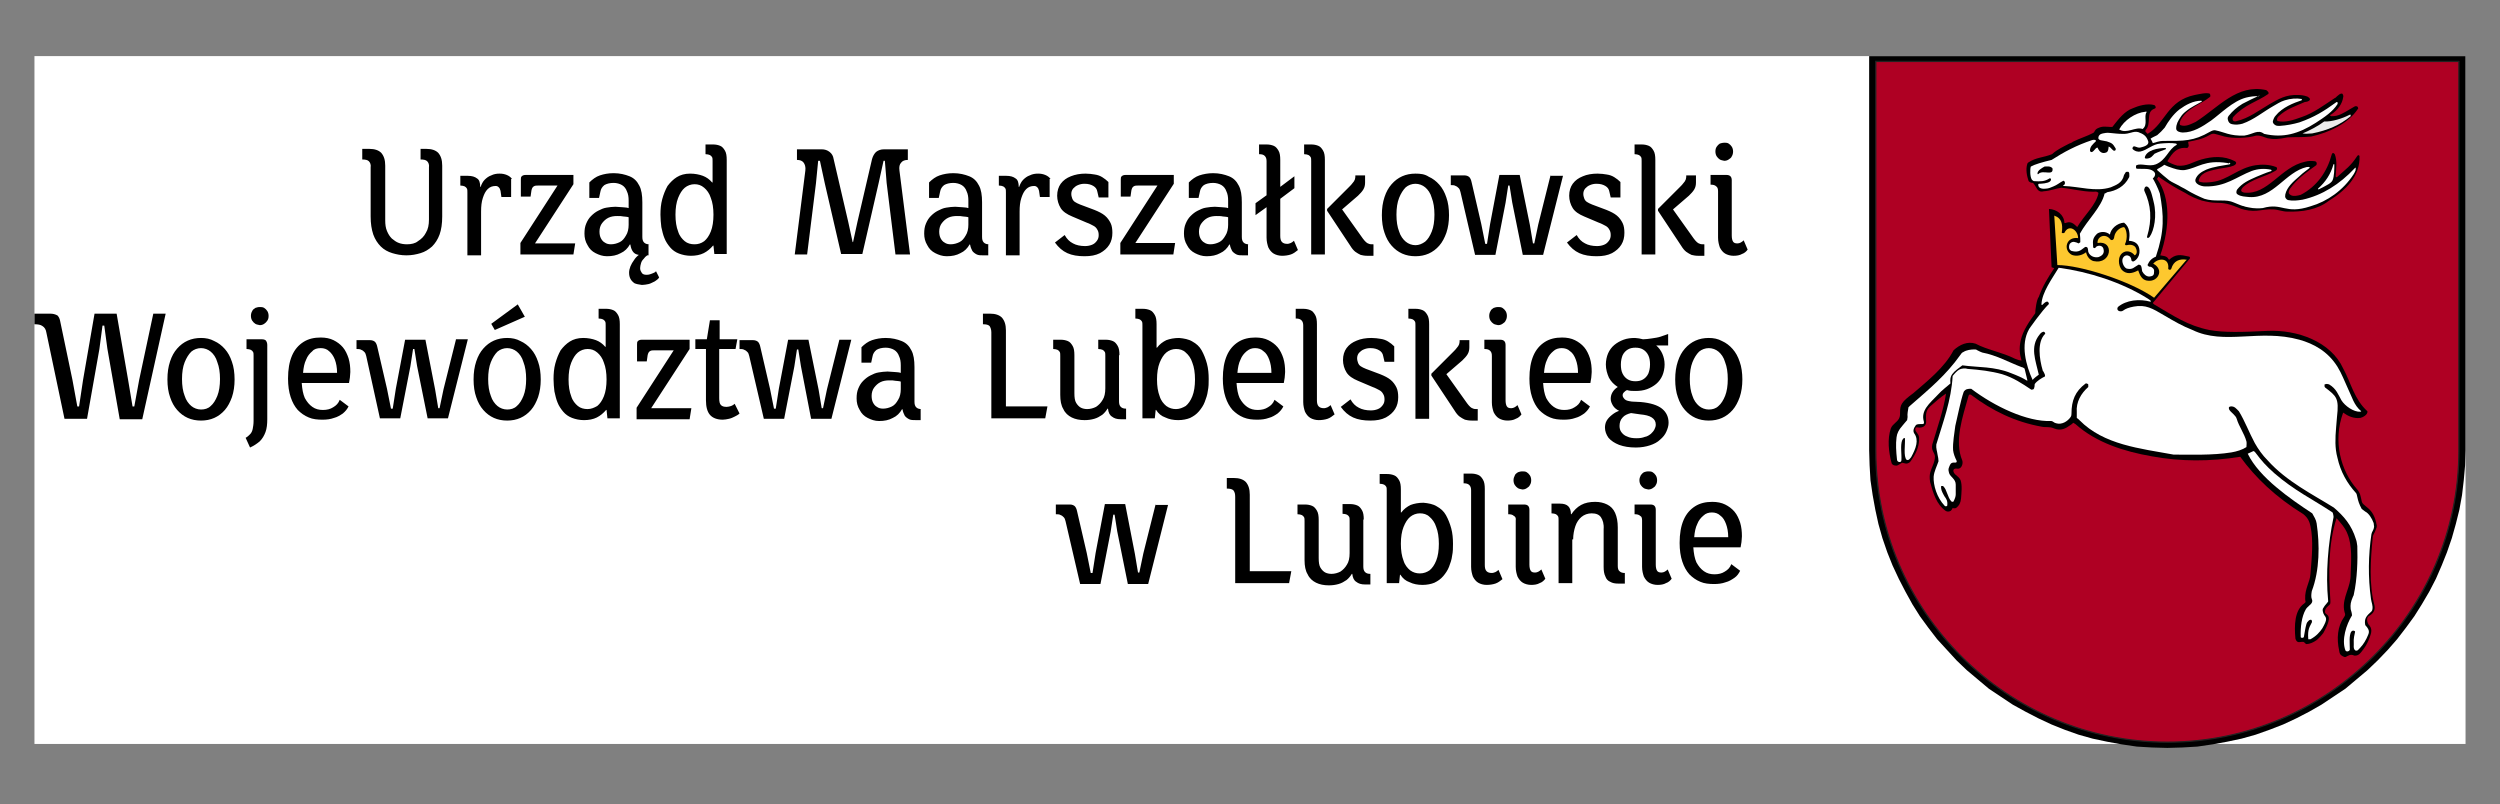
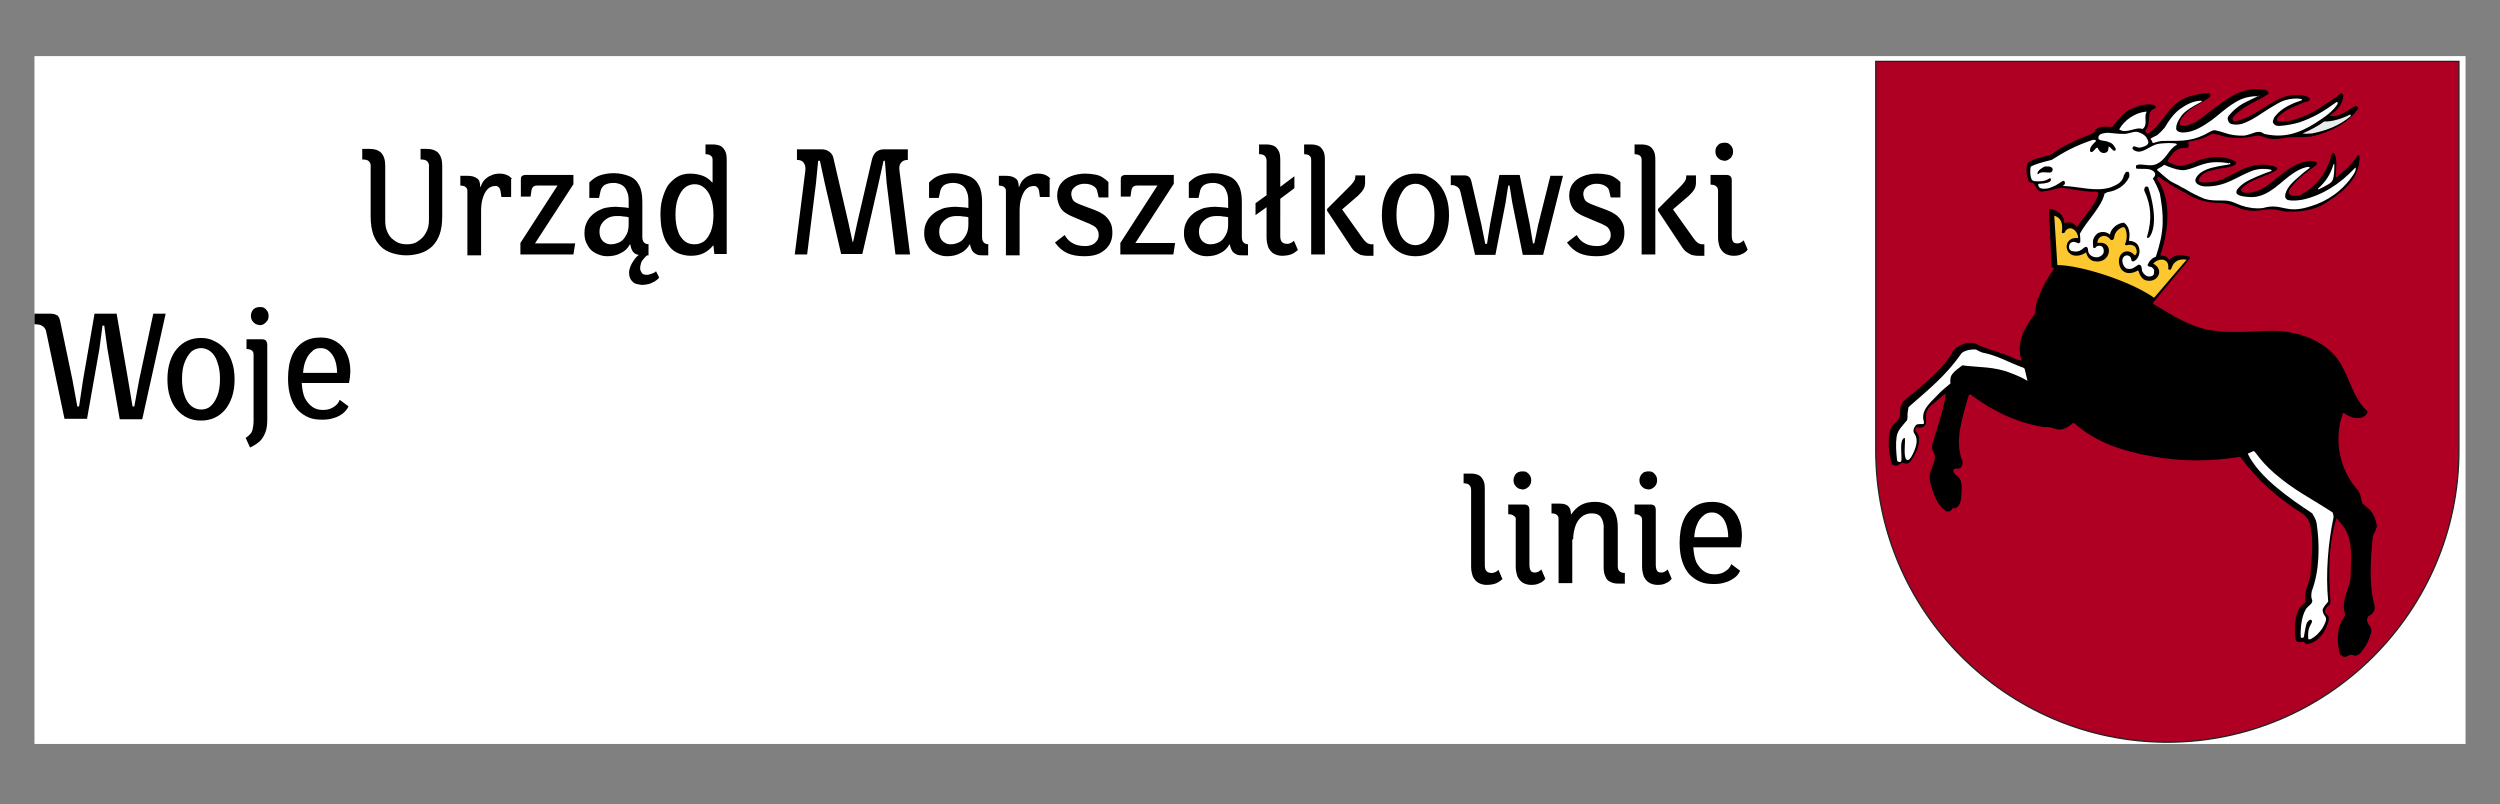
<svg xmlns="http://www.w3.org/2000/svg" version="1.1" id="Warstwa_1" x="0px" y="0px" viewBox="0 0 565.9 182" style="enable-background:new 0 0 565.9 182;" xml:space="preserve">
  <rect x="0" y="0" width="565.9" height="182" fill="#808080" stroke="none" />
  <style type="text/css">
	.st0{fill:#FFFFFF;}
	.st1{fill-rule:evenodd;clip-rule:evenodd;}
	.st2{fill-rule:evenodd;clip-rule:evenodd;fill:#AF0023;}
	.st3{fill:none;stroke:#222221;stroke-width:0.296;stroke-miterlimit:22.926;}
	.st4{fill-rule:evenodd;clip-rule:evenodd;fill:#FFFFFF;}
	.st5{fill-rule:evenodd;clip-rule:evenodd;fill:#FDC82F;}
	.st6{fill-rule:evenodd;clip-rule:evenodd;fill:#EBEBEB;}
</style>
  <g>
    <rect x="7.8" y="12.7" class="st0" width="550.3" height="155.7" />
-     <polygon class="st1" points="558.1,12.7 558.1,101.9 558,105.3 557.7,108.7 557.3,112.1 556.7,115.4 555.9,118.6 555,121.8    553.9,125 552.7,128 551.4,131 549.9,133.9 548.2,136.8 546.5,139.5 544.6,142.1 542.6,144.7 540.5,147.1 538.2,149.5 535.9,151.7    533.4,153.8 530.9,155.9 528.2,157.7 525.5,159.5 522.7,161.1 519.8,162.6 516.8,164 513.7,165.2 510.6,166.3 507.4,167.2    504.1,167.9 500.8,168.5 497.4,169 494,169.2 490.6,169.3 487.1,169.2 483.7,169 480.3,168.5 477,167.9 473.7,167.2 470.5,166.3    467.4,165.2 464.4,164 461.4,162.6 458.5,161.1 455.6,159.5 452.9,157.7 450.2,155.9 447.7,153.8 445.2,151.7 442.9,149.5    440.7,147.1 438.5,144.7 436.5,142.1 434.6,139.5 432.9,136.8 431.3,133.9 429.8,131 428.4,128 427.2,125 426.1,121.8 425.2,118.6    424.5,115.4 423.9,112.1 423.4,108.7 423.2,105.3 423.1,101.9 423.1,12.7  " />
    <path class="st2" d="M556.6,13.9v88.1c0,36.3-29.7,66-66,66c-36.3,0-66-29.7-66-66V13.9H556.6z" />
    <path class="st3" d="M556.6,13.9v88.1c0,36.3-29.7,66-66,66c-36.3,0-66-29.7-66-66V13.9H556.6z" />
    <path class="st1" d="M513.5,21.1c0,0.1,0,0.2-0.1,0.2c-2.4,1.7-5.4,2.4-7.9,5.2c-0.2,0.3-0.2,0.7,0.1,0.9c0.2,0.1,0.5,0.1,0.7,0   c2.7-0.6,5-2.4,7.4-3.8c2.1-1.2,3.7-2.2,6.5-2.1c0.6,0,1.3,0.1,1.9,0.3c0.1,0,0.3,0.1,0.4,0.2c0.5,0.3,0.5,0.7,0,0.9   c-0.1,0.1-0.7,0.2-0.8,0.2c-2.2,1-4.1,1.5-6,3.3c-0.2,0.2-0.4,0.7-0.2,0.9c0,0.1,0.1,0.1,0.1,0.1c1.6,0.4,3.5-0.2,5.4-0.9   c2.7-0.9,5.2-2.8,7.5-4.3l0.2-0.1l0.3-0.3c0.4-0.3,0.7-0.7,1.2-0.6c0.2,0.2,0.3,0.6,0.2,0.8c-0.2,1.5-1.2,2.9-2.7,3.9   c-0.1,0-0.1,0.1-0.2,0.1c0,0.1-0.1,0.1,0,0.2c0,0,0.1,0.1,0.2,0.1c1.6,0.1,2.9-0.8,4.1-1.5c0.4-0.2,0.8-0.5,1.2-0.7   c0.2-0.1,0.5-0.1,0.7,0.1c0,0.1,0.1,0.2,0.1,0.3c0,0.1,0,0.1-0.1,0.2c-2.2,3.3-6.5,5.3-10.5,6.2c-1.6,0.2-3.9,0.1-5.4,0.2   c-2,0.4-3.1,0.5-4.5,0.2c-0.8-0.2-1.5-0.7-2.6-0.6c-2.1,0.6-5.1,0.7-7.2,0.2c-2.3-0.6-2.4-0.9-3.4-0.3c-1.8,1-2.9,1.1-4.8,1.5   c0,0.1,0.1,0.5,0.1,0.6c0.1,0.3,0,0.6-0.3,0.8c-1.8-0.2-2.9,0.5-4,2.2c-0.2,0.3-0.4,0.6-0.5,0.8c0.2,0.2,1.4,0.8,2.3,1   c2.2,0.2,3.3-0.8,5.4-1.4c2.5-0.7,5.1-0.9,7.6,0.4c0.2,0.1,0.4,0.4,0.2,0.6c-0.1,0.2-0.3,0.3-0.5,0.4c-1,0.4-2.2,0.5-3.3,0.7   c-1.7,0.4-3.8,0.6-4.5,2.3c-0.2,0.5-0.1,0.6,0.3,0.7c0.7,0.2,1.8,0.1,2.6,0c3.6-0.4,5.9-3.2,9.9-3.8c1.4-0.2,3-0.2,4.6,0.4   c0.3,0.1,0.3,0.5,0.1,0.7l-0.3,0.2c-2.4,1.4-5.3,1.8-7.3,3.7c-0.6,0.7-0.5,1,0.3,1.2c5.4,0.6,8.2-5.8,13.8-7   c0.8-0.2,1.3-0.2,2.2-0.1c0.5,0.1,0.5,0.7,0.3,0.9c-1.8,1.3-3.8,2.7-5.3,4.5c-0.2,0.3-0.5,0.6-0.7,0.9c-0.3,0.7-0.4,1,0.3,1.4   c0.6,0.3,1.5,0.1,2.2-0.1c3.7-1.9,6-5.3,7-9.1c0.1-0.4,0.4-0.5,0.7-0.1c0.6,1.6,0.3,3.3,0.2,5c0,0.1,0.1,0.3,0.3,0.2   c2.1-1.9,3.1-2.5,4.6-4.8l0.1-0.1c0.1-0.1,0.2-0.1,0.3,0c0,0,0.1,0.1,0.1,0.1c0.2,4.5-3.1,7.8-7,10.2c-2.6,2-6,2.5-9.4,2.4   c-1,0-2.2-0.5-3.2-0.5c-1.3-0.1-2.4,0.2-3.7,0.3c-1.1,0.1-2.5-0.1-3.4-0.4c-2.9-1.2-3.9-1.4-5.9-1.4c-0.8,0-1.9-0.2-3.1-0.5   c-1.3-0.4-2.8-1.1-3.7-1.7c-2.5-1.3-3.6-2-6.1-3.7l-0.1,0.1c-0.1,0.2-0.1,0.3-0.3,0.4l0.2,0.2c2.8,3.9,2.9,10.5,0.6,17.1   c1.6,0.2,1.6,0.5,1.9,0.9c0,0,0.1,0.2,0.1,0.1c1.5-1.3,2.4-1.2,4.6-0.7c0.1,0.1,0.2,0.3,0.1,0.4l-8.4,10.1l0.1,0.1l0.2,0.2   c4.6,2.7,7.6,4.8,12.5,5.8c3.3,0.6,7.3,0.5,13.2,0.2c6.7-0.3,14.3,2.4,17.1,8.5c1.8,3.3,2.5,7,5.5,9.7c0.1,0.8-1.1,1.4-1.6,1.5   c-1.5,0.2-2.8-0.4-3.9-1.2c-2.4,6.5-0.5,13.2,3.1,17.3c0.3,0.3,0.5,0.7,0.7,1.1c0.7,2.4,0,1.7,1.8,3.2c1.1,0.9,1.6,2.1,1.9,3.4   c0,0.1,0,0.3,0.1,0.4c0,0.1,0,0.4,0,0.5c-0.1,0.3-0.2,0.5-0.3,0.8c-0.1,0.4-0.4,0.7-0.5,1.1c-0.1,0.1-0.1,0.3-0.1,0.4   c-0.5,5.1-0.9,10.6,0.4,15.5c0.2,1-0.3,1.8-1.2,2.3c-0.6,0.3-0.6,1.1-0.2,1.9c1,1,0.7,1.9,0.3,3c-0.3,0.8-0.7,1.7-1.3,2.5   c-0.8,1.1-1.2,1.7-2.2,1.6c-0.8-0.4-1.3,0-1.9,0.3c-0.2,0.1-0.4,0-0.6-0.1c-0.4-0.2-0.8-0.4-0.9-1.3c-0.6-2.7-0.4-5.5,1.1-7.6   c0.5-0.7,0.1-0.8,0-1.7c-0.4-2.8,1.6-5.2,1.5-8.1c0.1-2.8,0.4-6.3-0.7-9c-0.5-1.4-1.7-2.7-2.5-3.6c-1.9,5.9-1.8,12.5-1.4,18.5   c0,0.8,0.1,0.9-0.4,1.3c-0.1,0.1-0.2,0.1-0.2,0.2c-0.4,0.3-0.6,0.7-0.6,1.1c-0.2,1.1,2.3,0.1-0.4,4.9c-0.4,0.5-0.9,1.1-1.5,1.6   c-0.7,0.5-1.6,0.9-2.3,0.9c-0.1,0-0.2-0.1-0.2-0.1c-0.1-0.1-0.4-0.4-0.5-0.4c-0.7-0.1-1.4,0.5-1.8-0.7c-0.3-3-0.2-6.5,2-8   c0.5-0.4,0.2-0.4,0.2-1c-0.1-2.4,1.1-3.8,1.2-5.7c0.3-3.7,0.7-7.5,0-10.8c-0.2-1-0.6-1.9-1.6-2.7c-6.3-3.9-10.8-8.2-14.3-13   c-6.8,1.1-13.5,1.1-20-0.1c-6.3-1.1-12.6-3.1-17.3-7.3c-0.1-0.1-0.4-0.2-0.5-0.3c-0.2,0.2-0.4,0.4-0.6,0.5   c-1.1,0.8-2.2,1.4-3.7,0.8c-1.1-0.5-1.9-0.2-2.8-0.4c-6.1-1.1-11.2-3.6-16-7.2c-0.3-0.2-0.5-0.1-0.6,0.2   c-1.3,4.7-3.3,10.2-1.4,14.7c0.2,0.7-0.2,1.9-1.1,1.8c-1-0.2-1.2,0.5-0.6,1.2c0,0,0,0,0.1,0.1c0.5,0.4,1,0.8,1.2,1.3   c0.4,1.2,0.2,2.8,0.1,4.2c-0.1,1-0.5,1.6-1,2c-0.2,0.2-0.6,0.2-0.9,0.1c-0.1,0.2-0.2,0.4-0.3,0.5c-0.2,0.3-0.8,0.4-1.2,0.2   c-2.2-1.5-2.9-4.1-3.6-6.6c-0.3-1.9,0.2-2.6,0.6-3.7c0.3-0.7,0.5-1.4,0.5-2.1c-0.1-0.9-0.9-1.3-0.6-2.7c1.1-3.7,2.6-8,3.1-11.5   c-1.1,0.7-2.6,2-3.6,2.9c-1.2,1.1-0.9,2.3-0.9,3.5c0,0.7-0.5,1.3-1.5,1.3c-0.4,0-0.7-0.2-0.9,0.1c-0.3,0.8,0.7,1.1,0.8,2.1   c0.1,1.7-0.5,3.3-1.5,4.8c-0.4,0.6-0.5,0.9-1.1,1.1c-0.3,0.1-0.6,0-1-0.1c-0.2-0.1-0.3,0-0.5,0.1c-0.4,0.2-0.7,0.5-1,0.5   c-0.5,0-0.9-0.1-1.1-0.5c-0.7-2.6-1-5.5-0.2-7.9c0.4-1.1,1.7-1.5,2-2.6c0.1-0.3,0.1-0.7,0.1-1c0-1.8,0.3-2.4,3-4.4   c3-2.6,7.1-5.8,9.1-9.7c1.4-1.3,3.2-2.1,5-1.5c2.6,1.4,5.9,1.9,8.9,3.4c0.5,0.2,1,0.4,1.5,0.4c-0.4-1.3-0.6-2.7-0.2-4.5   c0.5-2.3,2-4.4,3.3-6.2c0-0.7,0.3-3.1,0.8-3.7c0.9-2.5,2.1-4.4,3.5-6.5l-0.6-0.2l-0.6-13.2c1.8,0.1,3.4,1.3,3.5,3.1   c0,0.1,0.1,0.1,0.1,0.1c0.1,0,0.2,0,0.4-0.1c1-0.3,1.6,0.2,2.4,1c1.6-2.7,4.2-4.9,4.8-7.6c0-0.2,0-0.2-0.2-0.3   c-0.3-0.2-0.6-0.1-1-0.1c-2.4,0-4.9-0.7-7.2-0.9c-1.4,0.2-2.5,0.7-4,0.8c-1.5,0.4-1.6-1.1-2.4-1.9c-0.4,0-0.7-0.1-1-0.4   c-0.4-1.2-0.7-2.6-0.3-3.9c0-0.1,0.1-0.2,0.2-0.3c1.8-1.2,3.4-1.1,5.4-1.9c1.2-1.1,2.6-1.7,3.9-2.4c0.3-0.1,0.6-0.2,0.8-0.4   c1.6-0.8,3.3-1.3,4.6-2c0.2-0.1,0.3-0.3,0.4-0.5c0.1-0.2,0.3-0.4,0.5-0.5c1.2-0.6,1.7-0.4,2.5-0.4c0.3,0,0.6,0.1,1,0   c0.1-0.1,0.2-0.3,0.3-0.4c1-1.3,2.5-3.2,4.3-3.8c1.1-0.5,3.3-1.2,4.9-0.7c0.2,0.2,0.5,0.6,0,0.8c-2.1,0.7-0.6,3.4-2,4.8l-0.1,0.3   c0.2,0.2,0.3,0.4,0.5,0.6c0,0,0.1-0.1,0.2-0.1c3.9-2.4,4.3-7.4,10.5-8.7c1.1-0.2,2.6-0.6,3.4-0.3c0.1,0.1,0.2,0.5,0.1,0.7   c-2.2,1.8-5.3,2.6-6.7,5.3c-0.2,0.5-0.3,0.8-0.1,1.1c1.2,0.5,2.4-0.2,3.5-0.7c5.1-3.2,9.4-8.7,16-7.2   C513.4,20.7,513.6,21,513.5,21.1" />
    <path class="st4" d="M486.3,32.1c0.1,0.8-1,1.1-1.8,1.3c-0.4,0.1-0.8-0.1-1.1-0.2c-0.4-0.2-0.7,0-0.7,0.5c0.6,0.6,1.3,0.7,1.8,0.6   c1.5-0.3,2.8-1.7,4.5-1.8c1.2-0.1,2.5-0.2,3.6,0c0.1,0.1,0.2,0.2,0.1,0.3c-1.9,1-2.3,3.4-4.7,4.4c-1.5,0.6-3.3-0.3-4.4,0.2   c-0.1,0.1-0.1,0.2-0.1,0.4c0,0.2,0,0.3,0.2,0.4c1.3,0.1,2.9-0.2,3.8,0.6c0.6,0.5,0.3,1.2-0.2,1.6c0.3,0.4,1.2,2.2,1.6,3.4   c0.9,5,1.1,8.4-0.9,14.3c-1,0.4-1.5,1-1.9,1.9c0.5,0.7,0.5,0.1,1.1,0.6c0.4,0.3,0.4,0.5,0.4,0.8c0,0.8-0.1,1.1-1.1,1.2   c-0.7,0-1.3-0.6-1.6-1.2c-0.1-0.5-0.1-1-0.3-1.3c-0.1-0.1-0.3-0.2-0.5-0.2c-1.1,0.6-1.3,1.2-2.7,0.9c-0.7-0.3-1.2-1.6-0.9-2.3   c0.2-0.5,0.6-0.7,1-0.7c0.6,0.1,0.9,0.4,1,1.2c0,0.1,0.2,0.1,0.3,0.2c0.4,0,1.6-0.9,1.5-2.5c-0.1-1.5-1-2.1-2.4-2.2   c0.3-1.5,0.2-3.1-1.1-4.1c-1.6,0.1-3,1.4-3.2,2.7c-0.9-0.8-2.2-0.7-2.9-0.2c-1,1-1,1.5-0.9,2.9l0,0.2c0.2,0.2,0.4,0.2,0.5,0.1   c0.3-0.6,1.5-0.7,1.8,0.1c0.4,1.2-0.3,1.7-1.1,2c-1,0.2-2-0.3-2.3-1.2c0-0.4-0.1-0.6-0.1-0.7c0-0.2-0.2-0.5-0.6-0.4   c-0.8,0.5-1.3,1.4-3.1,0.9c-0.6-0.3-0.6-0.8-0.5-1.3c0.1-0.5,0.7-0.9,1.3-0.7c0.5,0.1,0.3,0.1,0.8,0.3c0.1-0.1,0.4-0.2,0.4-0.3   c0-0.7,0-1.1-0.1-1.9c1.7-3.1,4.9-6,5.6-9.1c0.2,0,0.4-0.2,0.6-0.3c2-0.3,3.9-1.3,4.9-3.3c0.1-0.1,0.1-0.3,0.1-0.5   c0-0.4,0-0.6-0.2-0.8c-0.8-0.1-0.6,0.2-1,0.7c-0.4,1.9-1.9,2.3-3,2.8c-3.5,1.1-7.1-0.2-10.7-0.3c0,0-0.2-0.1-0.1-0.1   c0.8-0.3,0.3-1.4-0.1-1c-0.6,0.3-1.3,0.9-2.1,1.2c-0.5,0.2-1.1,0.5-1.7,0.5c-0.6,0.1-1.6,0-1.7-0.7c0-0.1-0.1-0.3,0.1-0.4   c0.6,0,2-0.1,2.5-0.5c0.5-0.4,0.2-0.9-0.1-0.7c-1.1,0.7-2,0.7-3.5,0.6c-0.1,0-0.5-0.3-0.5-0.4c-0.4-0.6-0.4-2.4-0.2-2.9   c0.9-0.5,2.6-1,4.7-1.5c2.8-1.8,5.6-3.3,9.2-4.5c0.3-0.1,1-0.1,0.8,0.3l0,0c-0.6,0.6-1.4,1.2-1.3,2.2c0.6,0.8,1.1-0.8,1.7-0.8   c0.4,1,1.1,1.5,2,1.1c0.5-0.2,0.5-1.2,0.5-1.3l0.1,0c0.5,0.2,0.9,1.1,1.3,0.9c0.1,0,0.3-0.2,0.2-0.5c-0.7-1.2-0.9-1.2-2-1.6   c-1.5-0.3-1.6-0.2-1.9-0.6c-0.1-0.7,0.4-1.1,1-1.2c0.5-0.1,0.9-0.2,1.7-0.1c1.1,0.1,1.7,0.2,2.7,0.2c1.7,0.1,2.4-0.7,3.6-0.4   C485.1,30.3,485.9,30.7,486.3,32.1" />
    <path class="st5" d="M467.3,52.7c1-2.1,3.1-0.6,3.1,1.2c-2.7-0.4-3.5,2.7-1.4,3.8c1.1,0.4,2.3,0.1,3.2-0.6c0.2,1,0.9,1.8,1.7,2   c4.1,0.9,4.8-4.8,0.9-4.1c-0.1-1.5,1.8-2.3,2.9-0.8c0,0.1,0.8,0.5,0.9-0.7c0.2-1.1,1.2-2,2.2-2.1c0.6,0.5,0.9,2.5,0.2,3.9   c0.2,0.3,0.2,0.2,0.4,0.2c0.7-0.2,1.6-0.1,2,0.5c0.3,0.5,0.5,1.5-0.2,1.8c-0.5-0.7-1.6-1.2-2.5-0.7c-1.5,0.8-1.2,3.1-0.4,4   c1.1,1.1,2.4,0.8,3.7,0.1c0.4,1.2,0.9,2.1,1.9,2.3c1.5,0.3,2.5-0.5,2.8-1.5c0.3-1.1-0.6-2-1.3-2.3c1-1.3,3.7-1.5,3.4,1.1   c0,0.3,0.6,0.4,0.7,0c0.5-1.7,1.8-2.3,3.5-2l-0.3,0.3l-7.1,8.3c-5.4-3.8-16.7-7.4-21.9-7.4l-0.7-11.2l0.2,0.1   c1.4,0.5,1.8,1.8,1.5,3.8C466.8,52.8,467.2,52.8,467.3,52.7" />
    <path class="st4" d="M511.5,21.6c-1.3,0.6-2.6,1.2-3.9,1.9c-1.3,0.8-2.2,1.6-3.1,2.7c-0.2,0.3-0.3,0.5-0.2,0.9   c0.1,0.5,0.4,0.9,0.9,1c0.8,0.2,1.7,0.1,2.4-0.1c2.6-0.9,4.7-2.7,7-4c0.7-0.4,1.6-1,2.6-1.3c1.3-0.4,2.6-0.5,3.8-0.3   c0.1,0.1,0.1,0.2,0,0.3c-1.8,0.6-4.4,1.6-5.9,3.5c-0.3,0.3-0.5,0.8-0.6,1.2c-0.1,0.4,0.2,0.7,0.5,0.9c0.3,0.2,0.6,0.2,1,0.2   c1.6-0.1,3.1-0.4,4.5-0.8c3.4-1.2,5.5-2.5,8.4-4.6c0.3-0.1,0.3,0.3,0.2,0.5c-1.1,1.7-2.9,2.9-4.9,4.2c-3.9,2.5-7.4,3.5-11.7,2.5   c-1.4-1.1-2.5,0.1-4.5,0.4c-3.3,0.1-4.5-0.8-6.5-1.2c-0.4-0.1-0.8,0.1-1.2,0.3c-3.8,2.2-5.9,2.1-10.7,2.1c-0.8,0-1.5,0.3-2.3,0.5   c-0.1-0.4-0.4-0.8-0.5-1c0.2-0.2,1.3-0.7,1.5-0.8c0.6-0.5,1.2-1.1,1.7-1.7c0.8-1.4,1.9-3,3.3-4.1c1.5-1.1,3.2-2,5-2   c0.1,0,0.1,0.2,0.1,0.2c-1,0.6-2.4,1.2-3.6,2.2c-0.5,0.4-0.9,0.8-1.2,1.3c-0.6,0.9-1,1.6-1,2.6c0,0.7,1,0.9,1.5,0.9   c2.3,0,4.4-1.3,6.4-2.7c2.2-1.6,4.9-4.4,7.9-5.2c0.8-0.2,2-0.4,2.9-0.3C511.6,21.4,511.6,21.5,511.5,21.6" />
    <path class="st6" d="M521.2,30.2c1.3-0.5,3.6-1.7,4.9-2.7c1.7,0.1,4.2-0.7,5.7-1.5c0.1,0,0.3-0.1,0.3,0c0,0.1,0,0.2,0,0.3   c-2.4,2-5.2,3.2-8.7,3.9C522.3,30.3,521.8,30.3,521.2,30.2" />
    <path class="st4" d="M504.8,36.9c0.1,0.1,0,0.2-0.1,0.3c-1.6,0.3-3.6,0.5-5.3,1.2c-1.1,0.5-2,1.1-2.4,2.1c-0.4,1.1,1.2,1.7,2.2,1.7   c4.6,0.1,7.1-2.2,10.5-3.5c1.4-0.5,2.8-0.6,4.3-0.3c0.1,0,0.2,0.1,0.2,0.2c0,0.1-0.2,0.2-0.3,0.2c-1,0.3-2.1,0.8-3.1,1.2   c-1.8,0.8-3.2,1.4-4.4,2.9c-0.2,0.3-0.3,0.9,0.1,1.1c0.7,0.5,1.7,0.5,2.6,0.6c5.5,0.4,8.2-5.7,13.1-6.8c0.9-0.1,0.6,0.2,0.5,0.3   c-0.6,0.5-1.4,1-2.1,1.7c-1.5,1.3-2.9,2.5-3.3,4.2c0,0,0,0,0,0.1c-0.1,0.5,0,0.7,0.3,1c0.1,0.1,0.3,0.2,0.4,0.2   c1,0.2,1.9,0.1,3.2-0.1c4.5-1,8.4-3.5,11.8-7.1c0.4-0.5,0.2,0.4,0.2,0.5c0,0.1-0.4,0.8-0.4,0.8c-2.4,3.7-6,6.2-9.8,7.3   c-5.8,1.9-6.3-0.9-10.8,0.4c-1.9,0.2-2.9-0.1-3.9-0.3c-0.1,0-0.5-0.2-0.7-0.2c-0.4-0.1-2.2-0.9-2.6-1c-1.9-0.5-3.7,0.1-6-0.6   c-1.2-0.5-2.9-1.3-4-2c-0.8-0.5-1-0.5-1.8-1c-0.7-0.4-1.5-0.7-2.2-1.2c-0.9-0.7-1.8-1.5-2.7-2.3c0,0,0-0.1,0-0.2   c0.6-0.3,1.4-0.8,1.6-1c0.3,0.1,0.8,0.4,1.2,0.5c1.1,0.4,2.2,0.8,3.4,0.7c3.1-0.5,4.5-2.4,9.7-1.6l0.3,0.1   C504.7,36.8,504.8,36.8,504.8,36.9" />
    <path class="st4" d="M524.8,42.9l-0.1-0.2c1.7-1.5,2.9-3.3,3.5-5.5c0-0.1,0.2,0,0.2,0c0,1,0,2.7-0.4,3.6c-0.3,0.7-1.5,1.2-2.2,1.6   L524.8,42.9z" />
-     <path class="st4" d="M486.8,68.3c-2.5-0.7-5.5-0.4-7.4,1.2c-0.5,0.9,0.7,1.2,1.2,0.8c0.5-0.4,1.3-0.7,2.4-0.9   c2.7-0.5,4.2,0.4,6.9,2c2.2,1.3,4.1,2.4,6.4,3.3c7.2,3.5,15.2-0.3,24.2,2.2c3.2,0.9,6.4,2.6,8.6,6.1c1,1.6,1.6,3.3,2.4,5   c0.9,1.8,1.3,3.7,3,5.1c-0.1,0-0.2,0.1-0.2,0.1c-1.5,0.1-3.5-1.3-4.3-2.6c-0.7-1.2-1.1-2.6-2.8-3.6l-0.5-0.1l-0.5,0.1   c0,0.2-0.1,0.5,0.1,0.7c2.6,2,3.2,2.4,2.7,6.7c-0.1,0.8-0.1,1.6-0.2,2.4c-0.2,2.4-0.3,4.6,0.3,6.8c0.7,3.2,2.2,5.8,4.2,8   c0.2,0.2,0.2,0.6,0.3,0.9c0.2,0.9,0.4,1.6,1,2.7c0.3,0.2,0.5,0.4,0.8,0.6c0.8,0.4,1.5,1.5,1.9,2.6c0,0.1,0.1,0.7,0.1,0.8   c-0.1,0.9-0.5,1.1-0.6,1.7c-0.7,4.7-0.8,9.7-0.1,14.7c0.1,0.8,0.5,1.5,0.3,2.4c0,0.1-0.1,0.3-0.2,0.4c-1.1,1-1.7,1.6-1.4,3.1   c1.3,1.4,0.8,1.8,0.3,3c-0.6,1.2-1.1,1.8-2,2.7l-0.4,0.1c-0.1-0.1-0.1,0-0.3-0.2c-0.3-0.4-0.2-0.9-0.2-1.3   c-0.1-1.5,0.2-2.1,0.3-2.8c0-0.1-0.1-0.2-0.2-0.2c-0.1-0.1-0.4,0-0.5,0c0,0-0.1,0.2-0.2,0.2c-0.5,1-0.3,2.5-0.3,3.8   c0,0.1,0,0.2,0,0.3c-0.2,0.4-0.8,0.5-1,0.1c-0.9-2.4,0.2-5.8,1.5-7.9c0-0.4-0.2-1.1-0.3-1.4c-0.1-1.1,0-1.6,0.5-2.8   c0-0.1,0.2-0.3,0.2-0.5c0.8-3.6,0.9-7.9,0.8-11c-0.1-0.5-0.1-1-0.3-1.5c-1-3.3-2.8-5.3-5-7.2c-4.8-3-10.7-5.9-15-10.7   c-1.2-1.2-2.1-2.5-2.9-3.9c-1.3-2.4-2.2-4.9-3.6-7.2c-0.6-0.6-1-1.2-1.9-1.1c-0.5,0.1-0.4,0.4-0.3,0.7c0.3,0.6,1.5,1.3,1.7,2.1   c0.5,1.7,1.7,3.3,2.2,5.1c0.1,0.4,0,0.9,0,1.3c-0.9,0.6-2.2,1-3.4,1.2c-4.3,0.7-9.4,0.5-13.1,0.5c-7.6-1.4-15.8-2.2-21.3-7.8   c-0.1-0.1-0.4-0.4-0.6-0.5c0-0.4,0-0.8,0-1.3c-0.2-2.3,1-4.3,2.6-5.7c0-0.2,0-0.4,0-0.5c0-0.1,0-0.1-0.1-0.2c-0.1,0-0.1,0-0.2-0.1   c-0.1,0-0.3,0-0.3,0c-2.4,1.8-3.2,3.9-3.2,6.8c0,0.2,0,0.5-0.2,0.8c-0.7,1-2,1.8-3.3,1.4c-0.5-0.1-0.7-0.5-1.1-0.5   c-5.5,0.2-12.8-3.3-18.1-7.3c-0.5,0-0.6,0-1,0.1c-0.3,0.1-0.6,0.4-0.7,0.6c-0.7,2-1.3,5.2-1.9,7.7c-0.2,1.7-0.6,3.7-0.5,5.5   c0.1,0.8,0.4,1.6,0.8,2.4c0,0.1,0.2,0.5-0.6,0.4c-0.8,0-0.9,0.5-1.2,1.3c-0.1,0.4,0,0.7,0.1,1.1c0.3,0.9,1.5,1.3,1.5,2.6   c0,0.4,0,1.7,0,2.2c0,0.5-0.2,1-0.5,1.6c0,0.1-0.1,0-0.2,0.1c-0.1,0-0.2-0.1-0.3-0.1c-0.9-1-1-2.7-1.8-3.4c0,0,0-0.1-0.1-0.1   c-0.1,0-0.3,0-0.4,0c-0.1,0.8,0.2,1.3,0.5,1.9c0.3,0.7,0.8,0.9,0.9,1.9c0,0,0,0.2,0,0.3c0,0.6-0.1,0.4-0.3,0.5   c-0.1,0-0.2,0-0.3-0.1c-1.8-1.9-2.6-4.7-2.5-6.6c0.1-1.2,0.7-2.3,1.1-3.5c0-0.5-0.1-0.9-0.2-1.4c-0.1-0.8-0.4-1.5-0.3-2.4   c1.5-5,3.4-10,3.7-15.5c0.5-0.6,1-1.2,1.6-1.5c0.5-0.2,1.2-0.3,1.8-0.1c2.7,0.2,5.3,0.5,7.8,1.2c2.6,0.8,4.5,2.1,6.6,3.5   c0.1,0,0.3,0,0.5-0.1c0.1-0.1,0.2-0.3,0.2-0.5c0.1-0.2,0-0.5,0.1-0.7c0.5-0.7,1.5-1.3,2.3-1.7c0.1-0.4-0.2-0.7-0.3-1   c0-0.1-0.2-0.2-0.2-0.3c-0.8-2.7-1.3-6.5,0.5-8.3c0.2-0.2-0.2-0.6-0.4-0.5c-0.3,0.1-0.5,0.2-0.8,0.6c-2.3,2.8-0.9,5.9-0.2,9.1   c-0.3,0.2-1.2,0.9-1.4,1.2c-1.5-3.3-2.8-8-0.8-11.5c-0.1,0.1,2.9-4.2,4.5-5.7c-0.1-0.5-0.3-0.6-0.6-0.5c-0.3,0.1-0.7,0.5-0.9,0.7   c-0.1,0.1-0.2,0-0.2-0.1c0.1-2.7,2.4-5.8,3.9-8.3c6.8,0.9,14.3,3.3,20.2,7C487,68.1,486.9,68.2,486.8,68.3" />
    <path class="st4" d="M448.7,79.8c3.2,0.6,6,2.2,8.9,3.3c0.1,0,0.4,0.1,0.5,0.2c0.1,0.1,0.2,0.1,0.2,0.2c0.2,0.7,0.4,1.8,0.6,2.5   c0,0,0,0.1,0,0.2c-1.1-0.7-2.3-1.2-3.6-1.7c-3.9-1.6-7.5-1.3-11.1-1.8c-0.9,0.7-1.7,1.2-2.3,2c-0.4,0.5-0.5,1.2-0.4,2.1   c-0.9,0.8-1.9,1.5-2.8,2.5c-1.9,2-4,3.6-3.2,6.2c0,0.3,0.1,0.4-0.3,0.5c-0.2,0-0.4,0-0.6,0c-0.2,0-0.6,0-0.9,0.2   c-0.6,0.8-0.7,1.4-0.4,1.9c1.1,1.5,0.4,3.4-0.7,5.4c-0.2,0.2-0.5,0.8-1,0.6c-0.8-0.7-0.3-3.6-0.4-4.9c0-0.1-0.2,0-0.3,0   c-0.1,0.1-0.2,0.3-0.3,0.4c-0.5,1.2-0.1,3.2-0.2,4.6c0,0.6-1,0.5-1-0.2c-0.2-1.8-0.3-3.5-0.1-5c0.1-0.9,0.5-1.7,1.3-2.6   c0.3-0.4,0.7-0.8,1.1-1.3l0.1-0.7c-0.1-0.7,0.1-1.5,0.2-2.2l0.3-0.3c4.6-4,8.2-7,11.4-11.5c0.2-0.3,0.4-0.6,0.7-0.7   c0.8-0.5,1.7-0.6,2.7-0.6c0.2,0,0.4,0.1,0.5,0.2l0.6,0.3L448.7,79.8z" />
    <path class="st4" d="M514.8,107.1c4.6,4,8.7,5.9,13.2,8.9c0.1,0.1,0.3,1.1,0.2,1.2c-1.2,5.7-1.8,12.7-1.2,18.8c0,0.2,0,0.2-0.1,0.3   c-0.6,0.7-0.9,1.1-1.1,1.5c-0.1,0.3,0,0.7,0.1,1c0.1,0.1,0.1,0.3,0.2,0.4c0.5,0.7,0.8,0.9-0.4,3c-0.6,0.9-1.4,1.8-2.7,2.5l-0.2,0   l-0.2,0l-0.1,0c-0.2-2.4,0.4-2.9,0.8-3.8c0.1-0.1,0-0.3,0-0.4c0-0.3-0.5-0.3-0.8,0.1c-0.2,0.2-0.3,0.3-0.4,0.6c-0.3,1-0.4,2-0.6,3   c-0.2,0.3-0.7,0.2-0.7,0c-0.1-2.2,0.2-4.6,1.1-6.2c0.2-0.4,0.6-0.7,0.9-1c0.4-0.3,0.8-0.8,0.5-1.4c-0.2-0.5-0.1-1.2,0-1.8   c1.8-4.7,1.8-10.6,1.1-15.3c-0.1-0.8-0.6-1.6-1-2.3c-5-3.3-12-8.1-14.6-13.5l1.3-0.6l0.2,0.1l0.2,0.2   C512,104.4,512.9,105.4,514.8,107.1" />
-     <path class="st1" d="M490.2,33.8c-0.5,0.2-1.7,0.6-2.5,1c-0.5,0.5-0.8,1.1-1.9,1.1c-0.2,0-0.3-0.1-0.3-0.3c0.4-1.6,2.9-2.1,4.7-2.1   c0.1,0,0,0.2,0.1,0.2L490.2,33.8z" />
    <path class="st1" d="M464.6,38.1c0.3,1.9-2.2,0.2-3.2,1.3c-0.1,0.1-0.2,0-0.2-0.1c0-0.7,0.9-1.2,1.6-1.6   C463.2,37.7,464.1,37.5,464.6,38.1z" />
-     <path class="st1" d="M486.6,53.6L486.6,53.6c-0.2,0.3-0.6,0.4-0.6,0c1.2-4,0.9-7.2-0.6-10.4c0-0.1-0.1-0.3,0-0.4   c0.1-0.7,0.6-0.7,0.9-0.4c0.6,0.5,1,2.5,1.2,3.3C488.3,48.8,487.6,52.2,486.6,53.6" />
+     <path class="st1" d="M486.6,53.6L486.6,53.6c-0.2,0.3-0.6,0.4-0.6,0c1.2-4,0.9-7.2-0.6-10.4c0-0.1-0.1-0.3,0-0.4   c0.1-0.7,0.6-0.7,0.9-0.4C488.3,48.8,487.6,52.2,486.6,53.6" />
    <path class="st4" d="M485.9,25.4c-0.7,1,0.4,2.8-0.9,3.8c-1.6-0.6-3.6,1.2-5.3,0.1c1.1-2.1,3.7-3.8,5.9-4   C485.9,25.2,485.9,25.3,485.9,25.4" />
    <path d="M72.6,78.8c0.7,0,1.4,0.2,1.9,0.7c0.5,0.4,1,1.1,1.3,1.9c0.3,0.8,0.5,1.8,0.5,3h-7.7c0.1-1.2,0.3-2.2,0.7-3   c0.3-0.8,0.8-1.4,1.4-1.9C71.1,79,71.8,78.8,72.6,78.8 M76.9,90.5c-0.3,0.8-0.8,1.3-1.5,1.7c-0.6,0.4-1.4,0.6-2.3,0.6   c-0.9,0-1.7-0.2-2.4-0.7c-0.7-0.5-1.2-1.1-1.7-2c-0.4-0.9-0.6-2-0.7-3.4h10.7c0.1-0.4,0.1-0.8,0.2-1.2c0-0.4,0.1-0.8,0.1-1.3   c0-1.1-0.1-2.1-0.4-3.1c-0.3-0.9-0.7-1.8-1.3-2.5c-0.6-0.7-1.3-1.2-2.1-1.6c-0.8-0.4-1.8-0.6-2.9-0.6c-1.5,0-2.8,0.3-3.9,1   c-1.1,0.7-2,1.7-2.6,3.1c-0.6,1.4-0.9,3.1-0.9,5.2c0,1.6,0.2,3,0.6,4.2c0.4,1.2,0.9,2.1,1.6,2.9c0.7,0.7,1.5,1.3,2.5,1.7   c0.9,0.4,2,0.5,3.1,0.5c0.9,0,1.8-0.1,2.6-0.4c0.8-0.2,1.4-0.6,2-1c0.6-0.5,1-1,1.3-1.6L76.9,90.5z M56.8,71.5   c0,0.4,0.1,0.8,0.3,1.1c0.2,0.3,0.4,0.5,0.7,0.7c0.3,0.2,0.7,0.2,1,0.3c0.4,0,0.7-0.1,1-0.3c0.3-0.2,0.5-0.4,0.7-0.7   c0.2-0.3,0.3-0.6,0.3-1.1c0-0.4-0.1-0.8-0.3-1.1c-0.2-0.3-0.4-0.5-0.7-0.7c-0.3-0.2-0.7-0.2-1-0.2c-0.4,0-0.7,0.1-1,0.2   c-0.3,0.2-0.6,0.4-0.7,0.7C56.9,70.7,56.8,71.1,56.8,71.5z M60.5,78.1c0-0.4-0.1-0.7-0.3-1c-0.2-0.2-0.5-0.3-0.9-0.3h-3.5V79   c0.4,0,0.8,0.1,1,0.2c0.2,0.1,0.4,0.3,0.5,0.5c0.1,0.2,0.1,0.5,0.1,0.9v14.7c0,0.7-0.1,1.3-0.2,1.8c-0.1,0.5-0.3,0.9-0.6,1.2   c-0.3,0.3-0.6,0.6-1,0.8l1,2.2c0.9-0.4,1.6-0.9,2.2-1.4c0.6-0.6,1-1.3,1.3-2.1c0.3-0.8,0.4-1.8,0.4-2.9V78.1z M45.5,92.7   c-0.8,0-1.6-0.3-2.2-0.8c-0.6-0.5-1.2-1.3-1.5-2.3c-0.4-1-0.6-2.3-0.6-3.8c0-1.5,0.2-2.8,0.6-3.8c0.4-1,0.9-1.8,1.5-2.4   c0.6-0.5,1.4-0.8,2.2-0.8c0.8,0,1.6,0.3,2.2,0.8c0.6,0.5,1.2,1.3,1.5,2.4c0.4,1,0.6,2.3,0.6,3.8c0,1.5-0.2,2.8-0.6,3.8   c-0.4,1-0.9,1.8-1.5,2.3C47.1,92.5,46.3,92.7,45.5,92.7z M45.5,76.5c-1.1,0-2.1,0.2-3,0.6c-0.9,0.4-1.7,1-2.4,1.8   c-0.7,0.8-1.2,1.7-1.6,2.9c-0.4,1.2-0.6,2.5-0.6,4.1c0,1.5,0.2,2.9,0.6,4c0.4,1.2,0.9,2.1,1.6,2.9c0.7,0.8,1.5,1.4,2.4,1.8   c0.9,0.4,1.9,0.6,3,0.6c1.1,0,2.1-0.2,3-0.6c0.9-0.4,1.7-1,2.4-1.8c0.7-0.8,1.2-1.8,1.6-2.9c0.4-1.2,0.6-2.5,0.6-4   c0-1.5-0.2-2.9-0.6-4c-0.4-1.2-0.9-2.1-1.6-2.9c-0.7-0.8-1.5-1.4-2.4-1.8C47.6,76.7,46.6,76.5,45.5,76.5z M34.7,71l-3.2,15l-1.1,6   h-0.4L29,86l-2.6-15h-5l-2.6,15l-0.9,6h-0.4l-1.1-6l-2.8-13.4c-0.1-0.5-0.3-0.9-0.6-1.2C12.4,71.1,12,71,11.3,71H7.8v2.4   c0.8,0,1.4,0.1,1.8,0.4c0.5,0.3,0.8,0.8,0.9,1.5l4.1,19.5h5.1l2.8-15.8l0.7-5.3h0.4l0.7,5.2l2.8,16h5.1L37.5,71H34.7z M388.3,34.3   c0,0.4,0.1,0.8,0.3,1.1c0.2,0.3,0.4,0.5,0.7,0.7c0.3,0.2,0.7,0.2,1,0.3c0.4,0,0.7-0.1,1-0.3c0.3-0.2,0.6-0.4,0.7-0.7   c0.2-0.3,0.3-0.7,0.3-1.1c0-0.4-0.1-0.8-0.3-1.1c-0.2-0.3-0.4-0.5-0.7-0.7c-0.3-0.2-0.7-0.2-1-0.2s-0.7,0.1-1,0.2   c-0.3,0.2-0.5,0.4-0.7,0.7C388.4,33.5,388.3,33.8,388.3,34.3z M388.9,43.3v10.5c0,0.9,0.2,1.6,0.4,2.2c0.3,0.6,0.7,1.1,1.2,1.4   c0.5,0.3,1.2,0.5,1.9,0.5c0.7,0,1.4-0.1,1.9-0.4c0.6-0.2,1-0.6,1.3-1l-0.9-2.1c-0.4,0.4-0.9,0.7-1.4,0.7c-0.5,0-0.8-0.1-1-0.4   c-0.2-0.3-0.3-0.8-0.3-1.4V40.8c0-0.4-0.1-0.7-0.3-0.9c-0.2-0.2-0.5-0.3-0.9-0.3h-3.6v2.2c0.6,0,1,0.1,1.3,0.4   C388.8,42.4,388.9,42.8,388.9,43.3z M370,32.7v2.2c0.4,0,0.8,0.1,1,0.2c0.2,0.1,0.4,0.3,0.5,0.5c0.1,0.2,0.1,0.5,0.1,0.9v21.1h3.1   V36.2c0-0.9-0.1-1.6-0.4-2.1c-0.3-0.5-0.6-0.9-1.1-1.1c-0.5-0.2-1-0.3-1.6-0.3H370z M385.7,55.3c-0.3,0-0.7,0-0.9-0.1   c-0.3-0.1-0.5-0.2-0.7-0.4c-0.2-0.2-0.5-0.5-0.7-0.8l-4.7-6.6l3.6-3.1c0.5-0.5,0.9-0.9,1.2-1.4c0.3-0.5,0.4-1,0.4-1.6v-1.6h-2.2   c0,0.3,0,0.6-0.1,0.9c-0.1,0.3-0.3,0.6-0.5,0.8c-0.2,0.3-0.5,0.6-0.8,0.9l-5,5v0.4l5.3,8c0.3,0.5,0.7,1,1.1,1.3   c0.4,0.3,0.8,0.5,1.2,0.7c0.4,0.1,0.9,0.2,1.5,0.2h1.4V55.3z M364.6,44.7h2.2v-3.5c-0.4-0.4-0.9-0.8-1.4-1.1   c-0.5-0.3-1-0.5-1.7-0.6c-0.6-0.1-1.3-0.2-2.1-0.2c-1.2,0-2.4,0.2-3.3,0.6c-1,0.4-1.7,0.9-2.3,1.7c-0.5,0.7-0.8,1.6-0.8,2.7   c0,1,0.3,2,0.8,2.8c0.5,0.8,1.4,1.4,2.6,1.9l3.3,1.4c0.6,0.2,1.1,0.5,1.5,0.7c0.4,0.2,0.7,0.5,0.9,0.9c0.2,0.3,0.3,0.7,0.3,1.2   c0,0.5-0.1,0.9-0.4,1.3c-0.3,0.4-0.6,0.7-1.1,0.9c-0.5,0.2-1,0.3-1.6,0.3c-1,0-2-0.2-2.7-0.6c-0.8-0.4-1.4-1-1.9-1.9l-2.2,1.7   c0.8,1.1,1.7,1.9,2.8,2.4c1.1,0.5,2.4,0.7,3.9,0.7c1.4,0,2.5-0.2,3.5-0.7c0.9-0.5,1.6-1.1,2.1-1.9c0.5-0.8,0.7-1.7,0.7-2.7   c0-0.8-0.1-1.6-0.4-2.2c-0.3-0.6-0.7-1.2-1.3-1.7c-0.6-0.5-1.4-0.9-2.4-1.3l-3.2-1.2c-0.5-0.2-0.9-0.4-1.2-0.6   c-0.3-0.2-0.5-0.5-0.6-0.8c-0.1-0.3-0.2-0.6-0.2-1c0-0.4,0.1-0.8,0.4-1.2c0.3-0.3,0.6-0.6,1.1-0.8c0.5-0.2,0.9-0.3,1.5-0.3   c0.9,0,1.5,0.2,2,0.5c0.5,0.3,0.8,0.7,0.9,1.3L364.6,44.7z M351,39.6l-2.8,11.2l-0.9,4.3h-0.3l-0.7-4.2L344,39.6h-4.6l-2.1,11.1   l-0.7,4.5h-0.4l-0.9-4.5l-2.2-9.5c-0.1-0.5-0.3-0.9-0.5-1.1c-0.2-0.2-0.6-0.4-1.1-0.4h-3.1v2.2c0.4,0,0.8,0,1.1,0.2   c0.3,0.1,0.5,0.3,0.7,0.5c0.2,0.2,0.3,0.5,0.4,0.9l3.3,14.2h4.6l2.3-11.8l0.6-3.9h0.3l0.6,3.8l2.4,11.9h4.6l4.5-17.9H351z    M320.4,55.5c-0.8,0-1.6-0.3-2.2-0.8c-0.6-0.5-1.2-1.3-1.5-2.3c-0.4-1-0.6-2.3-0.6-3.8c0-1.5,0.2-2.8,0.6-3.8   c0.4-1,0.9-1.8,1.5-2.4c0.6-0.5,1.4-0.8,2.2-0.8c0.8,0,1.6,0.3,2.2,0.8c0.6,0.5,1.2,1.3,1.5,2.4c0.4,1,0.6,2.3,0.6,3.8   c0,1.5-0.2,2.8-0.6,3.8c-0.4,1-0.9,1.8-1.5,2.3C321.9,55.2,321.2,55.5,320.4,55.5z M320.4,39.3c-1.1,0-2.1,0.2-3,0.6   c-0.9,0.4-1.7,1-2.4,1.8c-0.7,0.8-1.2,1.7-1.6,2.9c-0.4,1.2-0.6,2.5-0.6,4.1c0,1.5,0.2,2.9,0.6,4c0.4,1.2,0.9,2.1,1.6,2.9   c0.7,0.8,1.5,1.4,2.4,1.8c0.9,0.4,1.9,0.6,3,0.6c1.1,0,2.1-0.2,3-0.6c0.9-0.4,1.7-1,2.4-1.8c0.7-0.8,1.2-1.8,1.6-2.9   c0.4-1.2,0.6-2.5,0.6-4c0-1.5-0.2-2.9-0.6-4c-0.4-1.2-0.9-2.1-1.6-2.9c-0.7-0.8-1.5-1.4-2.4-1.8C322.5,39.4,321.5,39.3,320.4,39.3z    M295.2,32.7v2.2c0.4,0,0.8,0.1,1,0.2c0.2,0.1,0.4,0.3,0.5,0.5c0.1,0.2,0.1,0.5,0.1,0.9v21.1h3.1V36.2c0-0.9-0.1-1.6-0.4-2.1   c-0.3-0.5-0.6-0.9-1.1-1.1c-0.5-0.2-1-0.3-1.6-0.3H295.2z M310.8,55.3c-0.3,0-0.7,0-0.9-0.1c-0.3-0.1-0.5-0.2-0.7-0.4   c-0.2-0.2-0.5-0.5-0.7-0.8l-4.7-6.6l3.6-3.1c0.5-0.5,0.9-0.9,1.2-1.4c0.3-0.5,0.4-1,0.4-1.6v-1.6h-2.2c0,0.3,0,0.6-0.1,0.9   c-0.1,0.3-0.3,0.6-0.5,0.8c-0.2,0.3-0.5,0.6-0.8,0.9l-5,5v0.4l5.3,8c0.3,0.5,0.7,1,1.1,1.3c0.4,0.3,0.8,0.5,1.2,0.7   c0.4,0.1,0.9,0.2,1.5,0.2h1.4V55.3z M289.8,36.2c0-0.9-0.1-1.6-0.4-2.1c-0.3-0.5-0.6-0.9-1.1-1.1c-0.5-0.2-1-0.3-1.6-0.3H285v2.2   c0.6,0,1,0.1,1.3,0.4c0.3,0.3,0.4,0.7,0.4,1.2v7.7l-2.5,1.8v2.7l2.5-1.8v6.9c0,0.9,0.2,1.6,0.4,2.2c0.3,0.6,0.7,1.1,1.2,1.4   c0.5,0.3,1.2,0.5,1.9,0.5c0.7,0,1.4-0.1,2-0.3c0.6-0.2,1.1-0.6,1.6-1l-0.9-2.1c-0.2,0.2-0.5,0.4-0.7,0.5c-0.3,0.1-0.5,0.2-0.8,0.2   c-0.5,0-0.9-0.1-1.2-0.4c-0.3-0.3-0.4-0.8-0.4-1.4V45l3.2-2.4v-2.7l-3.2,2.4V36.2z M278,50.9c0,0.9-0.2,1.8-0.6,2.4   c-0.4,0.7-0.8,1.2-1.4,1.5c-0.6,0.3-1.3,0.5-2,0.5c-0.5,0-1-0.1-1.4-0.4c-0.4-0.2-0.7-0.6-0.9-1c-0.2-0.4-0.3-0.9-0.3-1.5   c0-0.7,0.2-1.4,0.6-1.9c0.4-0.5,0.8-0.9,1.4-1.2c0.6-0.3,1.3-0.4,2-0.4c0.5,0,1,0,1.4,0.1c0.4,0,0.7,0.1,0.9,0.1   c0.2,0,0.3,0.1,0.3,0.1V50.9z M282.7,55.3c-0.5,0-0.9-0.1-1.2-0.4c-0.3-0.3-0.4-0.7-0.4-1.3v-7.8c0-1.6-0.2-2.9-0.7-3.8   c-0.5-1-1.2-1.7-2.2-2.1c-1-0.4-2.2-0.7-3.6-0.7c-1.1,0-2.2,0.2-3.1,0.5c-0.9,0.3-1.7,0.9-2.4,1.6v3.5h2.2l0.3-1.4   c0.1-0.6,0.4-1.1,0.9-1.5c0.5-0.3,1.2-0.5,2.1-0.5c0.7,0,1.4,0.2,1.9,0.5c0.5,0.3,0.9,0.8,1.1,1.4c0.3,0.6,0.4,1.3,0.4,2.1v1.7   c0,0-0.1,0-0.4-0.1c-0.3,0-0.6-0.1-1.1-0.1c-0.5,0-1-0.1-1.5-0.1c-0.7,0-1.3,0.1-2,0.2c-0.7,0.1-1.3,0.4-1.9,0.7   c-0.6,0.3-1.1,0.7-1.6,1.2c-0.5,0.5-0.8,1-1.1,1.7c-0.3,0.7-0.4,1.4-0.4,2.3c0,0.9,0.2,1.8,0.7,2.6c0.4,0.8,1,1.4,1.8,1.8   c0.8,0.4,1.6,0.7,2.6,0.7c1.2,0,2.2-0.2,3.1-0.7c0.9-0.4,1.6-1.1,2.1-2l0.1,0.1c0.1,0.6,0.3,1,0.5,1.4c0.2,0.3,0.6,0.6,1,0.8   c0.4,0.2,0.9,0.2,1.6,0.2h1V55.3z M265.6,39.6h-10.8c-0.4,0-0.7,0.1-0.9,0.3c-0.2,0.2-0.2,0.4-0.2,0.8v3.8h2.2l0.2-1.4   c0.1-0.4,0.2-0.7,0.5-0.9c0.3-0.2,0.6-0.2,1-0.2h4.4l-8.4,13v2.6h12L266,55H257l8.7-13.4V39.6z M248.7,44.7h2.2v-3.5   c-0.4-0.4-0.9-0.8-1.4-1.1c-0.5-0.3-1-0.5-1.7-0.6c-0.6-0.1-1.3-0.2-2.1-0.2c-1.2,0-2.3,0.2-3.3,0.6c-1,0.4-1.7,0.9-2.3,1.7   c-0.5,0.7-0.8,1.6-0.8,2.7c0,1,0.3,2,0.8,2.8c0.5,0.8,1.4,1.4,2.6,1.9l3.3,1.4c0.6,0.2,1.1,0.5,1.5,0.7c0.4,0.2,0.7,0.5,0.9,0.9   c0.2,0.3,0.3,0.7,0.3,1.2c0,0.5-0.1,0.9-0.4,1.3c-0.3,0.4-0.6,0.7-1.1,0.9c-0.5,0.2-1,0.3-1.6,0.3c-1,0-2-0.2-2.7-0.6   c-0.8-0.4-1.4-1-1.9-1.9l-2.2,1.7c0.8,1.1,1.7,1.9,2.8,2.4c1.1,0.5,2.4,0.7,3.9,0.7c1.4,0,2.5-0.2,3.5-0.7c0.9-0.5,1.6-1.1,2.1-1.9   c0.5-0.8,0.7-1.7,0.7-2.7c0-0.8-0.1-1.6-0.4-2.2c-0.3-0.6-0.7-1.2-1.3-1.7c-0.6-0.5-1.4-0.9-2.4-1.3l-3.2-1.2   c-0.5-0.2-0.9-0.4-1.2-0.6c-0.3-0.2-0.5-0.5-0.6-0.8c-0.1-0.3-0.2-0.6-0.2-1c0-0.4,0.1-0.8,0.4-1.2c0.3-0.3,0.6-0.6,1.1-0.8   c0.5-0.2,0.9-0.3,1.5-0.3c0.9,0,1.5,0.2,2,0.5c0.5,0.3,0.8,0.7,0.9,1.3L248.7,44.7z M237.8,40.5c-0.3-0.4-0.7-0.7-1.2-0.9   c-0.5-0.2-1-0.3-1.6-0.3c-0.7,0-1.3,0.1-1.9,0.4c-0.6,0.2-1.1,0.6-1.5,1c-0.4,0.4-0.7,1-0.9,1.6l-0.1,0c0-0.9-0.2-1.6-0.7-1.9   c-0.5-0.4-1.2-0.6-2.1-0.6h-1.7v2.2c0.4,0,0.8,0.1,1,0.2c0.2,0.1,0.4,0.3,0.5,0.5c0.1,0.2,0.1,0.5,0.1,0.9v14.2h3.1v-9.9   c0-1.2,0.1-2.2,0.4-3.1c0.3-0.9,0.6-1.5,1.1-2c0.5-0.5,1.1-0.7,1.8-0.7c0.3,0,0.5,0.1,0.7,0.3c0.2,0.2,0.3,0.4,0.4,0.8l0.2,1.4h2.2   V40.5z M219.2,50.9c0,0.9-0.2,1.8-0.6,2.4c-0.4,0.7-0.8,1.2-1.4,1.5c-0.6,0.3-1.3,0.5-2,0.5c-0.5,0-1-0.1-1.4-0.4   c-0.4-0.2-0.7-0.6-0.9-1c-0.2-0.4-0.3-0.9-0.3-1.5c0-0.7,0.2-1.4,0.6-1.9c0.4-0.5,0.8-0.9,1.4-1.2c0.6-0.3,1.3-0.4,2-0.4   c0.6,0,1,0,1.4,0.1c0.4,0,0.7,0.1,0.9,0.1c0.2,0,0.3,0.1,0.3,0.1V50.9z M223.9,55.3c-0.5,0-0.9-0.1-1.2-0.4   c-0.3-0.3-0.4-0.7-0.4-1.3v-7.8c0-1.6-0.2-2.9-0.7-3.8c-0.5-1-1.2-1.7-2.2-2.1c-1-0.4-2.2-0.7-3.6-0.7c-1.2,0-2.2,0.2-3.1,0.5   c-0.9,0.3-1.7,0.9-2.4,1.6v3.5h2.2l0.3-1.4c0.1-0.6,0.4-1.1,0.9-1.5c0.5-0.3,1.2-0.5,2.1-0.5c0.7,0,1.4,0.2,1.9,0.5   c0.5,0.3,0.9,0.8,1.1,1.4c0.3,0.6,0.4,1.3,0.4,2.1v1.7c0,0-0.1,0-0.4-0.1c-0.3,0-0.6-0.1-1.1-0.1c-0.5,0-1-0.1-1.5-0.1   c-0.7,0-1.3,0.1-2,0.2c-0.7,0.1-1.3,0.4-1.9,0.7c-0.6,0.3-1.1,0.7-1.6,1.2c-0.5,0.5-0.8,1-1.1,1.7c-0.3,0.7-0.4,1.4-0.4,2.3   c0,0.9,0.2,1.8,0.7,2.6c0.4,0.8,1,1.4,1.8,1.8c0.8,0.4,1.6,0.7,2.6,0.7c1.2,0,2.2-0.2,3.1-0.7c0.9-0.4,1.6-1.1,2.1-2l0.1,0.1   c0.1,0.6,0.3,1,0.5,1.4c0.2,0.3,0.6,0.6,1,0.8c0.4,0.2,0.9,0.2,1.6,0.2h1V55.3z M180.4,33.8v2.4c0.7,0,1.2,0.2,1.5,0.6   c0.3,0.4,0.5,1,0.4,1.8l-2.4,19h2.8l2-16.1l0.5-5.1h0.4l1.1,5.1l3.7,16h4.8l3.7-16.1l1.1-5h0.3l0.4,5l2,16.2h3.3l-2.4-19   c-0.1-0.8,0-1.4,0.4-1.8c0.3-0.4,0.8-0.6,1.5-0.6v-2.4h-5.4c-0.7,0-1.3,0.2-1.8,0.6c-0.4,0.4-0.7,0.9-0.9,1.6l-3.3,14.2l-1,4.6H193   l-1-4.6L188.7,36c-0.1-0.7-0.4-1.2-0.9-1.6c-0.5-0.4-1.1-0.6-1.8-0.6H180.4z M157.2,55.3c-0.8,0-1.6-0.2-2.2-0.7   c-0.6-0.5-1.2-1.2-1.5-2.2c-0.4-1-0.6-2.3-0.6-3.8c0-1.5,0.2-2.8,0.6-3.8c0.4-1,0.9-1.8,1.5-2.3c0.6-0.5,1.4-0.8,2.2-0.8   c0.8,0,1.5,0.2,2.2,0.8c0.6,0.5,1.2,1.3,1.5,2.3c0.4,1,0.6,2.3,0.6,3.8c0,1.5-0.2,2.8-0.6,3.8c-0.4,1-0.9,1.7-1.5,2.2   C158.7,55.1,158,55.3,157.2,55.3z M164.5,57.5V36.2c0-0.9-0.1-1.6-0.4-2.1c-0.3-0.5-0.6-0.9-1.1-1.1c-0.5-0.2-1-0.3-1.6-0.3h-1.7   v2.2c0.4,0,0.8,0.1,1,0.2c0.2,0.1,0.4,0.3,0.5,0.5c0.1,0.2,0.1,0.5,0.1,0.9v1.8c0,0.6,0,1.1,0,1.5c0,0.5,0,0.8,0,1.1   c0,0.3,0,0.4,0,0.4l-0.1,0c-0.6-0.7-1.3-1.2-2.1-1.5c-0.8-0.3-1.8-0.5-2.9-0.5c-1.2,0-2.2,0.3-3,0.8c-0.8,0.5-1.5,1.2-2.1,2   c-0.5,0.9-0.9,1.9-1.2,3c-0.3,1.1-0.4,2.3-0.4,3.5c0,1,0.1,1.9,0.2,2.8c0.2,0.9,0.4,1.8,0.7,2.5c0.3,0.8,0.8,1.5,1.3,2.1   c0.5,0.6,1.2,1.1,2,1.4c0.8,0.3,1.7,0.5,2.7,0.5c1.1,0,2.1-0.2,2.9-0.6c0.8-0.4,1.5-1,2.1-1.7l0.1,0l0.2,1.9H164.5z M142.3,50.9   c0,0.9-0.2,1.8-0.6,2.4c-0.4,0.7-0.8,1.2-1.4,1.5c-0.6,0.3-1.3,0.5-2,0.5c-0.5,0-1-0.1-1.4-0.4c-0.4-0.2-0.7-0.6-0.9-1   c-0.2-0.4-0.3-0.9-0.3-1.5c0-0.7,0.2-1.4,0.6-1.9c0.4-0.5,0.8-0.9,1.4-1.2c0.6-0.3,1.3-0.4,2-0.4c0.6,0,1,0,1.4,0.1   c0.4,0,0.7,0.1,0.9,0.1c0.2,0,0.3,0.1,0.3,0.1V50.9z M147,55.3c-0.5,0-0.9-0.1-1.2-0.4c-0.3-0.3-0.4-0.7-0.4-1.3v-7.8   c0-1.6-0.2-2.9-0.7-3.8c-0.5-1-1.2-1.7-2.2-2.1c-1-0.4-2.2-0.7-3.6-0.7c-1.2,0-2.2,0.2-3.1,0.5c-0.9,0.3-1.7,0.9-2.4,1.6v3.5h2.2   l0.3-1.4c0.1-0.6,0.4-1.1,0.9-1.5c0.5-0.3,1.2-0.5,2.1-0.5c0.7,0,1.4,0.2,1.9,0.5c0.5,0.3,0.9,0.8,1.1,1.4c0.3,0.6,0.4,1.3,0.4,2.1   v1.7c0,0-0.1,0-0.4-0.1c-0.3,0-0.6-0.1-1.1-0.1c-0.5,0-1-0.1-1.5-0.1c-0.7,0-1.3,0.1-2,0.2c-0.7,0.1-1.3,0.4-1.9,0.7   c-0.6,0.3-1.1,0.7-1.6,1.2c-0.5,0.5-0.8,1-1.1,1.7c-0.3,0.7-0.4,1.4-0.4,2.3c0,0.9,0.2,1.8,0.7,2.6c0.4,0.8,1,1.4,1.8,1.8   c0.8,0.4,1.6,0.7,2.6,0.7c1.2,0,2.2-0.2,3.1-0.7c0.9-0.4,1.6-1.1,2.1-2l0.1,0.1c0.1,0.7,0.3,1.2,0.6,1.6c0.3,0.4,0.7,0.6,1.3,0.7   c-0.4,0.3-0.8,0.7-1.1,1.2c-0.3,0.4-0.6,0.9-0.8,1.4c-0.2,0.5-0.3,1-0.3,1.4c0,0.6,0.1,1,0.3,1.4c0.2,0.4,0.5,0.7,0.9,1   c0.4,0.2,1,0.3,1.7,0.4c0.5,0,1-0.1,1.5-0.2c0.5-0.1,0.9-0.4,1.4-0.6c0.4-0.3,0.8-0.5,1-0.9l-0.7-1.4c-0.2,0.2-0.3,0.3-0.6,0.4   c-0.2,0.1-0.5,0.2-0.8,0.3c-0.3,0.1-0.5,0.1-0.8,0.1c-0.4,0-0.8-0.1-1-0.4c-0.2-0.3-0.4-0.6-0.4-1.1c0-0.4,0.1-0.7,0.2-1.1   c0.1-0.4,0.3-0.7,0.6-1c0.2-0.3,0.5-0.6,0.8-0.8h0.3V55.3z M129.9,39.6H119c-0.4,0-0.7,0.1-0.9,0.3c-0.2,0.2-0.2,0.4-0.2,0.8v3.8   h2.2l0.2-1.4c0.1-0.4,0.2-0.7,0.5-0.9c0.3-0.2,0.6-0.2,1-0.2h4.4l-8.4,13v2.6h12l0.4-2.5h-9.1l8.7-13.4V39.6z M115.9,40.5   c-0.3-0.4-0.7-0.7-1.2-0.9c-0.5-0.2-1-0.3-1.6-0.3c-0.7,0-1.3,0.1-1.9,0.4c-0.6,0.2-1.1,0.6-1.5,1c-0.4,0.4-0.7,1-0.9,1.6l-0.1,0   c0-0.9-0.2-1.6-0.7-1.9c-0.5-0.4-1.2-0.6-2.1-0.6h-1.7v2.2c0.4,0,0.8,0.1,1,0.2c0.2,0.1,0.4,0.3,0.5,0.5c0.1,0.2,0.1,0.5,0.1,0.9   v14.2h3.1v-9.9c0-1.2,0.1-2.2,0.4-3.1c0.3-0.9,0.6-1.5,1.1-2c0.5-0.5,1.1-0.7,1.8-0.7c0.3,0,0.5,0.1,0.7,0.3   c0.2,0.2,0.3,0.4,0.4,0.8l0.2,1.4h2.2V40.5z M92.1,55.3c-0.6,0-1.3-0.1-1.8-0.3c-0.6-0.2-1.1-0.6-1.6-1c-0.5-0.5-0.8-1-1.1-1.7   c-0.3-0.7-0.4-1.5-0.4-2.4V37.5c0-1.3-0.3-2.2-0.9-2.9c-0.6-0.6-1.5-0.9-2.7-0.9H82v2.4c0.7,0,1.2,0.1,1.5,0.4   c0.3,0.3,0.5,0.8,0.4,1.4v11.1c0,1.6,0.2,2.9,0.6,4.1c0.4,1.1,1,2,1.7,2.7c0.7,0.7,1.6,1.2,2.6,1.5c1,0.3,2,0.5,3.2,0.5   c1.2,0,2.2-0.2,3.2-0.5c1-0.3,1.8-0.8,2.6-1.5c0.7-0.7,1.3-1.6,1.7-2.7c0.4-1.1,0.6-2.5,0.6-4.1V37.5c0-1.3-0.3-2.2-0.9-2.9   c-0.6-0.6-1.5-0.9-2.7-0.9h-1.3v2.4c0.7,0,1.2,0.1,1.5,0.4c0.3,0.3,0.5,0.8,0.4,1.4v11.8c0,1.2-0.2,2.2-0.7,3   c-0.4,0.8-1,1.4-1.8,1.9C94,55.1,93.1,55.3,92.1,55.3z" />
-     <path d="M321.4,129.8c-0.8,0-1.5-0.2-2.2-0.7c-0.6-0.5-1.2-1.2-1.5-2.2c-0.4-1-0.6-2.3-0.6-3.8c0-1.5,0.2-2.8,0.6-3.8   c0.4-1,0.9-1.8,1.5-2.3c0.6-0.5,1.4-0.8,2.2-0.8c0.8,0,1.6,0.2,2.2,0.8c0.6,0.5,1.2,1.3,1.5,2.3c0.4,1,0.6,2.3,0.6,3.8   c0,1.5-0.2,2.8-0.6,3.8c-0.4,1-0.9,1.7-1.5,2.2C323,129.5,322.3,129.8,321.4,129.8 M314.2,132h2.5l0.2-1.9l0.1,0   c0.5,0.8,1.2,1.4,2.1,1.7c0.8,0.4,1.8,0.6,2.9,0.6c1,0,2-0.2,2.7-0.5c0.8-0.4,1.4-0.8,2-1.5c0.5-0.6,1-1.3,1.3-2.1   c0.3-0.8,0.6-1.6,0.7-2.5c0.2-0.9,0.2-1.8,0.2-2.7c0-1.2-0.1-2.4-0.4-3.5c-0.3-1.1-0.7-2.1-1.2-3c-0.5-0.9-1.2-1.5-2.1-2   c-0.8-0.5-1.9-0.7-3-0.8c-1.1,0-2.1,0.2-2.9,0.5c-0.8,0.4-1.5,0.9-2.1,1.7l-0.1,0c0,0,0-0.2,0-0.4c0-0.3,0-0.7,0-1.2   c0-0.5,0-1,0-1.6v-2c0-0.9-0.1-1.6-0.4-2.1c-0.3-0.5-0.6-0.9-1.1-1.1c-0.5-0.2-1-0.3-1.6-0.3h-1.7v2.2c0.4,0,0.8,0.1,1,0.2   c0.2,0.1,0.4,0.3,0.5,0.5c0.1,0.2,0.1,0.5,0.1,0.9V132z M308.7,117.6c0-0.9-0.1-1.6-0.4-2.1c-0.3-0.5-0.6-0.9-1.1-1.1   c-0.5-0.2-1-0.3-1.6-0.3h-1.7v2.2c0.4,0,0.8,0.1,1,0.2c0.2,0.1,0.4,0.3,0.5,0.5c0.1,0.2,0.1,0.5,0.1,0.9v7.3c0,1.1-0.2,2-0.6,2.6   c-0.4,0.7-0.9,1.2-1.5,1.6c-0.6,0.3-1.3,0.5-2,0.5c-0.5,0-1-0.1-1.4-0.3c-0.4-0.2-0.8-0.6-1.1-1.1c-0.3-0.5-0.4-1.2-0.4-2.2v-8.6   c0-0.9-0.1-1.6-0.4-2.1c-0.3-0.5-0.6-0.9-1.1-1.1c-0.5-0.2-1-0.3-1.6-0.3h-1.7v2.2c0.4,0,0.8,0.1,1,0.2c0.2,0.1,0.4,0.3,0.5,0.5   c0.1,0.2,0.1,0.5,0.1,0.9v8.8c0,1.3,0.2,2.4,0.7,3.2c0.4,0.9,1.1,1.5,1.9,1.9c0.8,0.4,1.8,0.6,2.9,0.6c0.8,0,1.5-0.1,2.2-0.3   c0.7-0.2,1.2-0.5,1.8-0.9c0.5-0.4,0.9-0.9,1.2-1.4l0.1,0c0.1,0.9,0.4,1.5,0.9,1.8c0.5,0.4,1.1,0.6,2,0.6h1.2v-2.4   c-0.5,0-0.9-0.1-1.2-0.4c-0.3-0.3-0.4-0.7-0.4-1.3V117.6z M279.6,112.5V132h12.2l0.5-2.7h-9.4V112c0-1.3-0.3-2.2-0.9-2.9   c-0.6-0.6-1.5-0.9-2.7-0.9h-1.6v2.4c0.7,0,1.2,0.1,1.5,0.4C279.5,111.4,279.6,111.8,279.6,112.5z M261.6,114.1l-2.8,11.2l-0.9,4.3   h-0.3l-0.7-4.2l-2.2-11.3h-4.6l-2.1,11.1l-0.7,4.5h-0.4l-0.9-4.5l-2.2-9.5c-0.1-0.5-0.3-0.9-0.5-1.1c-0.2-0.2-0.6-0.4-1.1-0.4H239   v2.2c0.4,0,0.8,0,1.1,0.2c0.3,0.1,0.5,0.3,0.7,0.5c0.2,0.2,0.3,0.5,0.4,0.9l3.3,14.2h4.6l2.3-11.8l0.6-3.9h0.3l0.6,3.8l2.4,11.9   h4.6l4.5-17.9H261.6z M386.8,92.7c-0.8,0-1.6-0.3-2.2-0.8c-0.6-0.5-1.2-1.3-1.5-2.3c-0.4-1-0.6-2.3-0.6-3.8c0-1.5,0.2-2.8,0.6-3.8   c0.4-1,0.9-1.8,1.5-2.4c0.6-0.5,1.4-0.8,2.2-0.8c0.8,0,1.6,0.3,2.2,0.8c0.6,0.5,1.2,1.3,1.5,2.4c0.4,1,0.6,2.3,0.6,3.8   c0,1.5-0.2,2.8-0.6,3.8c-0.4,1-0.9,1.8-1.5,2.3C388.4,92.5,387.6,92.7,386.8,92.7z M386.8,76.5c-1.1,0-2.1,0.2-3,0.6   c-0.9,0.4-1.7,1-2.4,1.8c-0.7,0.8-1.2,1.7-1.6,2.9c-0.4,1.2-0.6,2.5-0.6,4.1c0,1.5,0.2,2.9,0.6,4c0.4,1.2,0.9,2.1,1.6,2.9   c0.7,0.8,1.5,1.4,2.4,1.8c0.9,0.4,1.9,0.6,3,0.6c1.1,0,2.1-0.2,3-0.6c0.9-0.4,1.7-1,2.4-1.8c0.7-0.8,1.2-1.8,1.6-2.9   c0.4-1.2,0.6-2.5,0.6-4c0-1.5-0.2-2.9-0.6-4c-0.4-1.2-0.9-2.1-1.6-2.9c-0.7-0.8-1.5-1.4-2.4-1.8C388.9,76.7,387.9,76.5,386.8,76.5z    M371.3,93.8c1.1,0.1,2,0.3,2.6,0.7c0.6,0.4,0.9,0.9,0.9,1.6c0,0.4-0.1,0.7-0.3,1.1c-0.2,0.4-0.5,0.7-0.8,1   c-0.4,0.3-0.8,0.6-1.4,0.7c-0.5,0.2-1.1,0.3-1.8,0.3c-0.9,0-1.6-0.1-2.2-0.4c-0.6-0.2-1-0.6-1.3-1c-0.3-0.4-0.4-0.9-0.4-1.4   c0-0.7,0.2-1.4,0.7-1.9c0.4-0.5,1.1-0.8,1.9-1L371.3,93.8z M370.2,78.7c0.6,0,1.2,0.1,1.7,0.4c0.5,0.3,0.9,0.7,1.2,1.3   c0.3,0.6,0.4,1.3,0.4,2.1c0,0.9-0.2,1.6-0.4,2.1c-0.3,0.6-0.7,1-1.2,1.3c-0.5,0.3-1.1,0.4-1.7,0.4c-0.6,0-1.2-0.1-1.7-0.4   c-0.5-0.3-0.9-0.7-1.2-1.3c-0.3-0.6-0.4-1.3-0.4-2.1c0-0.9,0.2-1.6,0.4-2.1c0.3-0.6,0.7-1,1.2-1.3C369,78.8,369.6,78.7,370.2,78.7z    M370.2,88.5c0.9,0,1.8-0.1,2.6-0.4c0.8-0.3,1.5-0.7,2.1-1.2c0.6-0.5,1.1-1.2,1.4-1.9c0.3-0.7,0.5-1.6,0.5-2.5   c0-0.9-0.2-1.7-0.5-2.4c-0.3-0.7-0.8-1.4-1.4-1.9h2.7v-2.6c-0.5,0.2-1.1,0.4-1.7,0.6c-0.6,0.2-1.3,0.3-2,0.4   c-0.7,0.1-1.4,0.2-2,0.2c-0.3-0.1-0.6-0.1-0.9-0.2c-0.3,0-0.6-0.1-0.9-0.1c-0.9,0-1.8,0.1-2.6,0.4c-0.8,0.3-1.5,0.7-2.1,1.2   c-0.6,0.5-1.1,1.2-1.4,1.9c-0.3,0.7-0.5,1.6-0.5,2.5c0,1.1,0.3,2.1,0.7,3c0.5,0.9,1.1,1.5,2,2.1c-0.5,0.3-0.9,0.7-1.2,1.2   c-0.3,0.5-0.4,1-0.4,1.5c0,0.5,0.2,1,0.5,1.5c0.3,0.5,0.8,0.9,1.4,1.2c-0.6,0.2-1.1,0.5-1.6,0.9c-0.5,0.4-0.9,0.8-1.2,1.3   c-0.3,0.5-0.4,1.1-0.4,1.6c0,0.8,0.3,1.6,0.8,2.3c0.6,0.7,1.4,1.2,2.4,1.6c1.1,0.4,2.3,0.6,3.8,0.6c1.2,0,2.3-0.2,3.2-0.5   c0.9-0.3,1.7-0.7,2.3-1.3c0.6-0.5,1.1-1.1,1.4-1.8c0.3-0.7,0.5-1.3,0.5-2c0-1.3-0.5-2.4-1.5-3.2c-1-0.8-2.6-1.3-4.8-1.5l-2-0.1   c-0.7-0.1-1.3-0.2-1.6-0.5c-0.3-0.3-0.5-0.6-0.5-0.9c0-0.3,0.1-0.5,0.3-0.7c0.2-0.2,0.4-0.4,0.7-0.5   C368.9,88.5,369.5,88.5,370.2,88.5z M353.5,78.8c0.7,0,1.4,0.2,1.9,0.7c0.6,0.4,1,1.1,1.3,1.9c0.3,0.8,0.5,1.8,0.5,3h-7.7   c0.1-1.2,0.3-2.2,0.7-3c0.3-0.8,0.8-1.4,1.4-1.9C352.1,79,352.8,78.8,353.5,78.8z M357.9,90.5c-0.3,0.8-0.8,1.3-1.5,1.7   c-0.6,0.4-1.4,0.6-2.3,0.6c-0.9,0-1.7-0.2-2.4-0.7c-0.7-0.5-1.2-1.1-1.7-2c-0.4-0.9-0.6-2-0.7-3.4h10.7c0.1-0.4,0.1-0.8,0.2-1.2   c0-0.4,0.1-0.8,0.1-1.3c0-1.1-0.1-2.1-0.4-3.1c-0.3-0.9-0.7-1.8-1.3-2.5c-0.6-0.7-1.3-1.2-2.1-1.6c-0.8-0.4-1.8-0.6-2.9-0.6   c-1.5,0-2.8,0.3-3.9,1c-1.1,0.7-2,1.7-2.6,3.1c-0.6,1.4-0.9,3.1-0.9,5.2c0,1.6,0.2,3,0.6,4.2c0.4,1.2,0.9,2.1,1.6,2.9   c0.7,0.7,1.5,1.3,2.5,1.7c0.9,0.4,2,0.5,3.1,0.5c0.9,0,1.8-0.1,2.6-0.4c0.8-0.2,1.4-0.6,2-1c0.6-0.5,1-1,1.3-1.6L357.9,90.5z    M337.1,71.5c0,0.4,0.1,0.8,0.3,1.1c0.2,0.3,0.4,0.5,0.7,0.7c0.3,0.2,0.7,0.2,1,0.3c0.4,0,0.7-0.1,1-0.3c0.3-0.2,0.6-0.4,0.7-0.7   c0.2-0.3,0.3-0.7,0.3-1.1c0-0.4-0.1-0.8-0.3-1.1c-0.2-0.3-0.4-0.5-0.7-0.7c-0.3-0.2-0.7-0.2-1-0.2c-0.4,0-0.7,0.1-1,0.2   c-0.3,0.2-0.6,0.4-0.7,0.7C337.2,70.7,337.1,71.1,337.1,71.5z M337.7,80.6v10.5c0,0.9,0.2,1.6,0.4,2.2c0.3,0.6,0.7,1.1,1.2,1.4   c0.5,0.3,1.2,0.5,1.9,0.5c0.7,0,1.4-0.1,1.9-0.4c0.6-0.2,1-0.6,1.3-1l-0.9-2.1c-0.4,0.4-0.9,0.7-1.4,0.7c-0.5,0-0.8-0.1-1-0.4   c-0.2-0.3-0.3-0.8-0.3-1.4V78.1c0-0.4-0.1-0.7-0.3-0.9c-0.2-0.2-0.5-0.3-0.9-0.3H336V79c0.6,0,1,0.1,1.3,0.4   C337.6,79.7,337.7,80,337.7,80.6z M318.8,69.9v2.2c0.4,0,0.8,0.1,1,0.2c0.2,0.1,0.4,0.3,0.5,0.5c0.1,0.2,0.1,0.5,0.1,0.9v21.1h3.1   V73.4c0-0.9-0.1-1.6-0.4-2.1c-0.3-0.5-0.6-0.9-1.1-1.1c-0.5-0.2-1-0.3-1.6-0.3H318.8z M334.4,92.6c-0.3,0-0.7,0-0.9-0.1   c-0.3-0.1-0.5-0.2-0.7-0.4c-0.2-0.2-0.5-0.5-0.7-0.8l-4.7-6.6l3.6-3.1c0.5-0.5,0.9-0.9,1.2-1.4c0.3-0.5,0.4-1,0.4-1.6v-1.6h-2.2   c0,0.3,0,0.6-0.1,0.9c-0.1,0.3-0.3,0.6-0.5,0.8c-0.2,0.3-0.5,0.6-0.8,0.9l-5,5v0.4l5.3,8c0.3,0.5,0.7,1,1.1,1.3   c0.4,0.3,0.8,0.5,1.2,0.7c0.4,0.1,0.9,0.2,1.5,0.2h1.4V92.6z M313.4,81.9h2.2v-3.5c-0.4-0.4-0.9-0.8-1.4-1.1   c-0.5-0.3-1-0.5-1.7-0.6c-0.6-0.1-1.3-0.2-2.1-0.2c-1.2,0-2.4,0.2-3.3,0.6c-1,0.4-1.7,0.9-2.3,1.7c-0.5,0.7-0.8,1.6-0.8,2.7   c0,1,0.3,2,0.8,2.8c0.5,0.8,1.4,1.4,2.6,1.9l3.3,1.4c0.6,0.2,1.1,0.5,1.5,0.7c0.4,0.2,0.7,0.5,0.9,0.9c0.2,0.3,0.3,0.7,0.3,1.2   c0,0.5-0.1,0.9-0.4,1.3c-0.3,0.4-0.6,0.7-1.1,0.9c-0.5,0.2-1,0.3-1.6,0.3c-1,0-2-0.2-2.7-0.6c-0.8-0.4-1.4-1-1.9-1.9l-2.2,1.7   c0.8,1.1,1.7,1.9,2.8,2.4c1.1,0.5,2.4,0.7,3.9,0.7c1.4,0,2.5-0.2,3.5-0.7c0.9-0.5,1.6-1.1,2.1-1.9c0.5-0.8,0.7-1.7,0.7-2.7   c0-0.8-0.1-1.6-0.4-2.2c-0.3-0.6-0.7-1.2-1.3-1.7c-0.6-0.5-1.4-0.9-2.4-1.3l-3.2-1.2c-0.5-0.2-0.9-0.4-1.2-0.6   c-0.3-0.2-0.5-0.5-0.6-0.8c-0.1-0.3-0.2-0.6-0.2-1c0-0.4,0.1-0.8,0.4-1.2c0.3-0.3,0.6-0.6,1.1-0.8c0.5-0.2,0.9-0.3,1.5-0.3   c0.9,0,1.5,0.2,2,0.5c0.5,0.3,0.8,0.7,0.9,1.3L313.4,81.9z M298.1,73.4c0-0.9-0.1-1.6-0.4-2.1c-0.3-0.5-0.6-0.9-1.1-1.1   c-0.5-0.2-1-0.3-1.6-0.3h-1.7v2.2c0.6,0,1,0.1,1.3,0.4c0.3,0.3,0.4,0.7,0.4,1.2v17.3c0,0.9,0.2,1.6,0.4,2.2   c0.3,0.6,0.7,1.1,1.2,1.4c0.5,0.3,1.2,0.5,1.9,0.5c0.7,0,1.4-0.1,2-0.3c0.6-0.2,1.1-0.6,1.6-1l-0.9-2.1c-0.2,0.2-0.5,0.4-0.7,0.5   c-0.3,0.1-0.5,0.2-0.8,0.2c-0.5,0-0.9-0.1-1.2-0.4c-0.3-0.3-0.4-0.8-0.4-1.4V73.4z M284.1,78.8c0.7,0,1.4,0.2,1.9,0.7   c0.6,0.4,1,1.1,1.3,1.9c0.3,0.8,0.5,1.8,0.5,3h-7.7c0.1-1.2,0.3-2.2,0.7-3c0.3-0.8,0.8-1.4,1.4-1.9S283.4,78.8,284.1,78.8z    M288.5,90.5c-0.3,0.8-0.8,1.3-1.5,1.7c-0.6,0.4-1.4,0.6-2.3,0.6c-0.9,0-1.7-0.2-2.4-0.7c-0.7-0.5-1.2-1.1-1.7-2   c-0.4-0.9-0.6-2-0.7-3.4h10.7c0.1-0.4,0.1-0.8,0.2-1.2c0-0.4,0.1-0.8,0.1-1.3c0-1.1-0.1-2.1-0.4-3.1c-0.3-0.9-0.7-1.8-1.3-2.5   c-0.6-0.7-1.3-1.2-2.1-1.6c-0.8-0.4-1.8-0.6-2.9-0.6c-1.5,0-2.8,0.3-3.9,1c-1.1,0.7-2,1.7-2.6,3.1c-0.6,1.4-0.9,3.1-0.9,5.2   c0,1.6,0.2,3,0.6,4.2c0.4,1.2,0.9,2.1,1.6,2.9c0.7,0.7,1.5,1.3,2.5,1.7c1,0.4,2,0.5,3.1,0.5c0.9,0,1.8-0.1,2.6-0.4   c0.8-0.2,1.4-0.6,2-1c0.6-0.5,1-1,1.3-1.6L288.5,90.5z M266.2,92.6c-0.8,0-1.5-0.2-2.2-0.7c-0.6-0.5-1.2-1.2-1.5-2.2   c-0.4-1-0.6-2.3-0.6-3.8c0-1.5,0.2-2.8,0.6-3.8c0.4-1,0.9-1.8,1.5-2.3c0.6-0.5,1.4-0.8,2.2-0.8c0.8,0,1.6,0.2,2.2,0.8   c0.6,0.5,1.2,1.3,1.5,2.3c0.4,1,0.6,2.3,0.6,3.8c0,1.5-0.2,2.8-0.6,3.8c-0.4,1-0.9,1.7-1.5,2.2C267.7,92.3,267,92.6,266.2,92.6z    M258.9,94.7h2.5l0.2-1.9l0.1,0c0.5,0.8,1.2,1.4,2.1,1.7c0.8,0.4,1.8,0.6,2.9,0.6c1,0,2-0.2,2.7-0.5c0.8-0.4,1.4-0.8,2-1.5   c0.5-0.6,1-1.3,1.3-2.1c0.3-0.8,0.6-1.6,0.7-2.5c0.2-0.9,0.2-1.8,0.2-2.7c0-1.2-0.1-2.4-0.4-3.5c-0.3-1.1-0.7-2.1-1.2-3   c-0.5-0.9-1.2-1.5-2.1-2c-0.8-0.5-1.9-0.7-3-0.8c-1.1,0-2.1,0.2-2.9,0.5c-0.8,0.4-1.5,0.9-2.1,1.7l-0.1,0c0,0,0-0.2,0-0.5   c0-0.3,0-0.7,0-1.2c0-0.5,0-1,0-1.6v-2c0-0.9-0.1-1.6-0.4-2.1c-0.3-0.5-0.6-0.9-1.1-1.1c-0.5-0.2-1-0.3-1.6-0.3h-1.7v2.2   c0.4,0,0.8,0.1,1,0.2c0.2,0.1,0.4,0.3,0.5,0.5c0.1,0.2,0.1,0.5,0.1,0.9V94.7z M253.4,80.4c0-0.9-0.1-1.6-0.4-2.1   c-0.3-0.5-0.6-0.9-1.1-1.1c-0.5-0.2-1-0.3-1.6-0.3h-1.7V79c0.4,0,0.8,0.1,1,0.2c0.2,0.1,0.4,0.3,0.5,0.5c0.1,0.2,0.1,0.5,0.1,0.9   v7.3c0,1.1-0.2,2-0.6,2.6c-0.4,0.7-0.9,1.2-1.5,1.6c-0.6,0.3-1.3,0.5-2,0.5c-0.5,0-1-0.1-1.4-0.3c-0.4-0.2-0.8-0.6-1.1-1.1   c-0.3-0.5-0.4-1.2-0.4-2.2v-8.6c0-0.9-0.1-1.6-0.4-2.1c-0.3-0.5-0.6-0.9-1.1-1.1c-0.5-0.2-1-0.3-1.6-0.3h-1.7V79   c0.4,0,0.8,0.1,1,0.2c0.2,0.1,0.4,0.3,0.5,0.5c0.1,0.2,0.1,0.5,0.1,0.9v8.8c0,1.3,0.2,2.4,0.7,3.2c0.4,0.9,1.1,1.5,1.9,1.9   c0.8,0.4,1.8,0.6,2.9,0.6c0.8,0,1.5-0.1,2.2-0.3c0.7-0.2,1.2-0.5,1.8-0.9c0.5-0.4,0.9-0.9,1.2-1.4l0.1,0c0.1,0.9,0.4,1.5,0.9,1.8   c0.5,0.4,1.1,0.6,2,0.6h1.2v-2.4c-0.5,0-0.9-0.1-1.2-0.4c-0.3-0.3-0.4-0.7-0.4-1.3V80.4z M224.4,75.2v19.5h12.2l0.5-2.7h-9.4V74.8   c0-1.3-0.3-2.2-0.9-2.9c-0.6-0.6-1.5-0.9-2.7-0.9h-1.6v2.4c0.7,0,1.2,0.1,1.5,0.4C224.2,74.1,224.4,74.6,224.4,75.2z M203.9,88.1   c0,0.9-0.2,1.8-0.6,2.4c-0.4,0.7-0.8,1.2-1.4,1.5c-0.6,0.3-1.3,0.5-2,0.5c-0.5,0-1-0.1-1.4-0.4c-0.4-0.2-0.7-0.6-0.9-1   c-0.2-0.4-0.3-0.9-0.3-1.5c0-0.7,0.2-1.4,0.6-1.9c0.4-0.5,0.8-0.9,1.4-1.2c0.6-0.3,1.3-0.4,2-0.4c0.6,0,1,0,1.4,0.1   c0.4,0,0.7,0.1,0.9,0.1c0.2,0,0.3,0.1,0.3,0.1V88.1z M208.6,92.6c-0.5,0-0.9-0.1-1.2-0.4c-0.3-0.3-0.4-0.7-0.4-1.3v-7.8   c0-1.6-0.2-2.9-0.7-3.8c-0.5-1-1.2-1.7-2.2-2.1c-1-0.4-2.2-0.7-3.6-0.7c-1.2,0-2.2,0.2-3.1,0.5c-0.9,0.3-1.7,0.9-2.4,1.6v3.5h2.2   l0.3-1.4c0.1-0.6,0.4-1.1,0.9-1.5c0.5-0.3,1.2-0.5,2.1-0.5c0.7,0,1.4,0.2,1.9,0.5c0.5,0.3,0.9,0.8,1.1,1.4c0.3,0.6,0.4,1.3,0.4,2.1   v1.7c0,0-0.1,0-0.4-0.1c-0.3,0-0.6-0.1-1.1-0.1c-0.5,0-1-0.1-1.5-0.1c-0.7,0-1.3,0.1-2,0.2c-0.7,0.1-1.3,0.4-1.9,0.7   c-0.6,0.3-1.1,0.7-1.6,1.2c-0.5,0.5-0.8,1-1.1,1.7c-0.3,0.7-0.4,1.4-0.4,2.3c0,0.9,0.2,1.8,0.7,2.6c0.4,0.8,1,1.4,1.8,1.8   c0.8,0.4,1.6,0.7,2.6,0.7c1.2,0,2.2-0.2,3.1-0.7c0.9-0.4,1.6-1.1,2.1-2l0.1,0.1c0.1,0.6,0.3,1,0.5,1.4c0.2,0.3,0.6,0.6,1,0.8   c0.4,0.2,0.9,0.2,1.6,0.2h1V92.6z M190,76.9l-2.8,11.2l-0.9,4.3h-0.3l-0.7-4.2L183,76.9h-4.6l-2.1,11.1l-0.7,4.5h-0.4l-0.9-4.5   l-2.2-9.5c-0.1-0.5-0.3-0.9-0.5-1.1c-0.2-0.2-0.6-0.4-1.1-0.4h-3.1V79c0.4,0,0.8,0,1.1,0.2c0.3,0.1,0.5,0.3,0.7,0.5   c0.2,0.2,0.3,0.5,0.4,0.9l3.3,14.2h4.6l2.3-11.8l0.6-3.9h0.3l0.6,3.8l2.3,11.9h4.6l4.5-17.9H190z M159.8,79v11.6   c0,1.5,0.3,2.6,0.9,3.3c0.6,0.7,1.6,1.1,2.9,1.1c0.5,0,0.9-0.1,1.4-0.2c0.5-0.1,0.9-0.3,1.3-0.5c0.4-0.2,0.8-0.4,1.1-0.7l-1.1-2.2   c-0.2,0.2-0.5,0.4-0.8,0.5c-0.3,0.1-0.7,0.2-1,0.2c-0.6,0-1-0.1-1.3-0.4c-0.3-0.3-0.4-0.8-0.4-1.6V79h3.7l0.4-2.2h-4v-4.3h-2.2   l-0.7,4.3h-2.6V79H159.8z M156.1,76.9h-10.8c-0.4,0-0.7,0.1-0.9,0.3c-0.2,0.2-0.2,0.4-0.2,0.8v3.8h2.2l0.2-1.4   c0.1-0.4,0.2-0.7,0.5-0.9c0.3-0.2,0.6-0.2,1-0.2h4.4l-8.4,13v2.6h12l0.4-2.5h-9.1l8.7-13.4V76.9z M133,92.6c-0.8,0-1.6-0.2-2.2-0.7   c-0.6-0.5-1.2-1.2-1.5-2.2c-0.4-1-0.6-2.3-0.6-3.8c0-1.5,0.2-2.8,0.6-3.8c0.4-1,0.9-1.8,1.5-2.3c0.6-0.5,1.4-0.8,2.2-0.8   c0.8,0,1.5,0.2,2.2,0.8c0.6,0.5,1.2,1.3,1.5,2.3c0.4,1,0.6,2.3,0.6,3.8c0,1.5-0.2,2.8-0.6,3.8c-0.4,1-0.9,1.7-1.5,2.2   C134.5,92.3,133.8,92.6,133,92.6z M140.3,94.7V73.4c0-0.9-0.1-1.6-0.4-2.1c-0.3-0.5-0.6-0.9-1.1-1.1c-0.5-0.2-1-0.3-1.6-0.3h-1.7   v2.2c0.4,0,0.8,0.1,1,0.2c0.2,0.1,0.4,0.3,0.5,0.5c0.1,0.2,0.1,0.5,0.1,0.9v1.8c0,0.6,0,1.1,0,1.5c0,0.5,0,0.8,0,1.1   c0,0.3,0,0.4,0,0.4l-0.1,0c-0.6-0.7-1.3-1.2-2.1-1.5c-0.8-0.3-1.8-0.5-2.9-0.5c-1.2,0-2.2,0.3-3,0.8c-0.8,0.5-1.5,1.2-2.1,2   c-0.5,0.9-0.9,1.9-1.2,3c-0.3,1.1-0.4,2.3-0.4,3.5c0,1,0.1,1.9,0.2,2.8c0.2,0.9,0.4,1.8,0.7,2.5c0.3,0.8,0.8,1.5,1.3,2.1   c0.5,0.6,1.2,1.1,2,1.4c0.8,0.3,1.7,0.5,2.7,0.5c1.1,0,2.1-0.2,2.9-0.6c0.8-0.4,1.5-1,2.1-1.7l0.1,0l0.2,1.9H140.3z M114.8,92.7   c-0.8,0-1.6-0.3-2.2-0.8c-0.6-0.5-1.2-1.3-1.5-2.3c-0.4-1-0.6-2.3-0.6-3.8c0-1.5,0.2-2.8,0.6-3.8c0.4-1,0.9-1.8,1.5-2.4   c0.6-0.5,1.4-0.8,2.2-0.8c0.8,0,1.6,0.3,2.2,0.8c0.6,0.5,1.2,1.3,1.5,2.4c0.4,1,0.6,2.3,0.6,3.8c0,1.5-0.2,2.8-0.6,3.8   c-0.4,1-0.9,1.8-1.5,2.3C116.4,92.5,115.6,92.7,114.8,92.7z M114.8,76.5c-1.1,0-2.1,0.2-3,0.6c-0.9,0.4-1.7,1-2.4,1.8   c-0.7,0.8-1.2,1.7-1.6,2.9c-0.4,1.2-0.6,2.5-0.6,4.1c0,1.5,0.2,2.9,0.6,4c0.4,1.2,0.9,2.1,1.6,2.9c0.7,0.8,1.5,1.4,2.4,1.8   c0.9,0.4,1.9,0.6,3,0.6c1.1,0,2.1-0.2,3-0.6c0.9-0.4,1.7-1,2.4-1.8c0.7-0.8,1.2-1.8,1.6-2.9c0.4-1.2,0.6-2.5,0.6-4   c0-1.5-0.2-2.9-0.6-4c-0.4-1.2-0.9-2.1-1.6-2.9c-0.7-0.8-1.5-1.4-2.4-1.8C116.9,76.7,115.9,76.5,114.8,76.5z M111.2,73.3l0.8,1.4   l6.8-3l-1.6-2.8L111.2,73.3z M103.2,76.9l-2.8,11.2l-0.9,4.3h-0.3l-0.7-4.2l-2.2-11.3h-4.6l-2.1,11.1l-0.7,4.5h-0.4l-0.9-4.5   l-2.2-9.5c-0.1-0.5-0.3-0.9-0.5-1.1c-0.2-0.2-0.6-0.4-1.1-0.4h-3.1V79c0.4,0,0.8,0,1.1,0.2c0.3,0.1,0.5,0.3,0.7,0.5   c0.2,0.2,0.3,0.5,0.4,0.9L86,94.7h4.6l2.3-11.8l0.6-3.9h0.3l0.6,3.8l2.4,11.9h4.6l4.5-17.9H103.2z" />
    <path d="M387.5,116c0.7,0,1.4,0.2,1.9,0.7c0.6,0.4,1,1.1,1.3,1.9c0.3,0.8,0.5,1.8,0.5,3h-7.7c0.1-1.2,0.3-2.2,0.7-3   c0.3-0.8,0.8-1.4,1.4-1.9C386.1,116.2,386.8,116,387.5,116 M391.9,127.7c-0.3,0.8-0.8,1.3-1.5,1.7c-0.6,0.4-1.4,0.6-2.3,0.6   c-0.9,0-1.7-0.2-2.4-0.7c-0.7-0.5-1.2-1.1-1.7-2c-0.4-0.9-0.6-2-0.7-3.4h10.7c0.1-0.4,0.1-0.8,0.2-1.2c0-0.4,0.1-0.8,0.1-1.3   c0-1.1-0.1-2.1-0.4-3.1c-0.3-0.9-0.7-1.8-1.3-2.5c-0.6-0.7-1.3-1.2-2.1-1.6c-0.8-0.4-1.8-0.6-2.9-0.6c-1.5,0-2.8,0.3-3.9,1   c-1.1,0.7-2,1.7-2.6,3.1c-0.6,1.4-0.9,3.1-0.9,5.2c0,1.6,0.2,3,0.6,4.2c0.4,1.2,0.9,2.1,1.6,2.9c0.7,0.7,1.5,1.3,2.5,1.7   c0.9,0.4,2,0.5,3.1,0.5c0.9,0,1.8-0.1,2.6-0.4c0.8-0.2,1.4-0.6,2-1c0.6-0.4,1-1,1.3-1.6L391.9,127.7z M371.1,108.7   c0,0.4,0.1,0.8,0.3,1.1c0.2,0.3,0.4,0.5,0.7,0.7c0.3,0.2,0.7,0.2,1,0.3c0.4,0,0.7-0.1,1-0.3c0.3-0.2,0.6-0.4,0.7-0.7   c0.2-0.3,0.3-0.6,0.3-1.1c0-0.4-0.1-0.8-0.3-1.1c-0.2-0.3-0.4-0.5-0.7-0.7c-0.3-0.2-0.7-0.2-1-0.2c-0.4,0-0.7,0.1-1,0.2   c-0.3,0.2-0.5,0.4-0.7,0.7C371.2,108,371.1,108.3,371.1,108.7z M371.7,117.8v10.5c0,0.9,0.2,1.6,0.4,2.2c0.3,0.6,0.7,1.1,1.2,1.4   c0.5,0.3,1.2,0.5,1.9,0.5c0.7,0,1.4-0.1,1.9-0.4c0.6-0.2,1-0.6,1.3-1l-0.9-2.1c-0.4,0.4-0.9,0.7-1.4,0.7c-0.5,0-0.8-0.1-1-0.4   c-0.2-0.3-0.3-0.8-0.3-1.4v-12.4c0-0.4-0.1-0.7-0.3-0.9c-0.2-0.2-0.5-0.3-0.9-0.3H370v2.2c0.6,0,1,0.1,1.3,0.4   C371.6,116.9,371.7,117.3,371.7,117.8z M356.1,122.1c0-1.1,0.2-2.1,0.5-3c0.3-0.9,0.8-1.6,1.4-2.1c0.6-0.5,1.4-0.8,2.3-0.8   c1,0,1.7,0.3,2.1,0.9c0.4,0.6,0.7,1.5,0.6,2.7v8.5c0,0.9,0.1,1.6,0.4,2.2c0.2,0.6,0.6,1,1.1,1.2c0.5,0.3,1.1,0.4,1.8,0.4h1.5v-2.4   c-0.5,0-0.9-0.1-1.2-0.4c-0.3-0.2-0.4-0.7-0.4-1.2v-8.7c0-1.3-0.2-2.4-0.6-3.3c-0.4-0.9-1-1.5-1.8-1.9c-0.8-0.4-1.7-0.6-2.7-0.6   c-1.2,0-2.3,0.2-3.2,0.7c-0.9,0.5-1.6,1.2-2.2,2.1l-0.1,0c0-0.8-0.2-1.4-0.6-1.8c-0.4-0.4-1-0.6-1.9-0.6h-1.9v2.2   c0.4,0,0.8,0.1,1,0.2c0.2,0.1,0.4,0.3,0.5,0.5c0.1,0.2,0.1,0.5,0.1,0.9V132h3.1V122.1z M342.6,108.7c0,0.4,0.1,0.8,0.3,1.1   c0.2,0.3,0.4,0.5,0.7,0.7c0.3,0.2,0.7,0.2,1,0.3c0.4,0,0.7-0.1,1-0.3c0.3-0.2,0.6-0.4,0.7-0.7c0.2-0.3,0.3-0.6,0.3-1.1   c0-0.4-0.1-0.8-0.3-1.1c-0.2-0.3-0.4-0.5-0.7-0.7c-0.3-0.2-0.7-0.2-1-0.2c-0.4,0-0.7,0.1-1,0.2c-0.3,0.2-0.6,0.4-0.7,0.7   C342.7,108,342.6,108.3,342.6,108.7z M343.1,117.8v10.5c0,0.9,0.2,1.6,0.4,2.2c0.3,0.6,0.7,1.1,1.2,1.4c0.5,0.3,1.2,0.5,1.9,0.5   c0.7,0,1.4-0.1,1.9-0.4c0.6-0.2,1-0.6,1.3-1l-0.9-2.1c-0.4,0.4-0.9,0.7-1.4,0.7c-0.5,0-0.8-0.1-1-0.4c-0.2-0.3-0.3-0.8-0.3-1.4   v-12.4c0-0.4-0.1-0.7-0.3-0.9c-0.2-0.2-0.5-0.3-0.9-0.3h-3.6v2.2c0.6,0,1,0.1,1.3,0.4C343,116.9,343.2,117.3,343.1,117.8z    M336.1,110.7c0-0.9-0.1-1.6-0.4-2.1c-0.3-0.5-0.6-0.9-1.1-1.1c-0.5-0.2-1-0.3-1.6-0.3h-1.7v2.2c0.6,0,1,0.1,1.3,0.4   c0.3,0.3,0.4,0.7,0.4,1.2v17.3c0,0.9,0.2,1.6,0.4,2.2c0.3,0.6,0.7,1.1,1.2,1.4c0.5,0.3,1.2,0.5,1.9,0.5c0.7,0,1.4-0.1,2-0.3   c0.6-0.2,1.1-0.6,1.6-1l-0.9-2.1c-0.2,0.2-0.5,0.4-0.7,0.5c-0.3,0.1-0.5,0.2-0.8,0.2c-0.5,0-0.9-0.1-1.2-0.4   c-0.3-0.3-0.4-0.8-0.4-1.4V110.7z" />
  </g>
</svg>